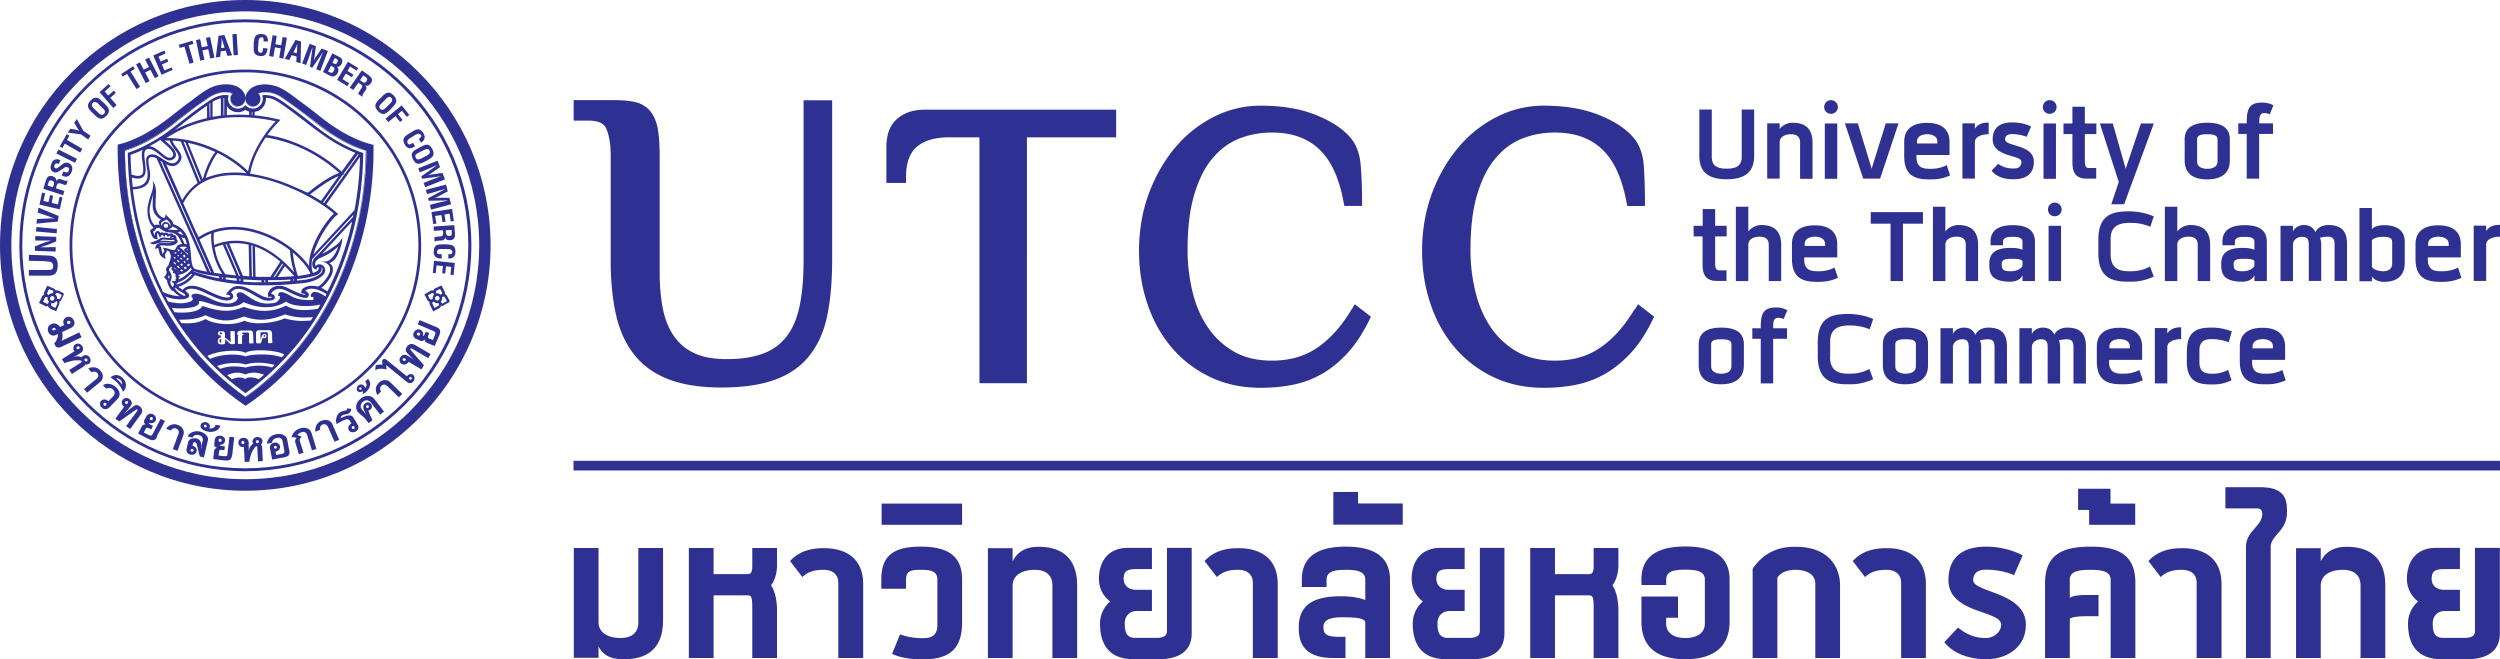
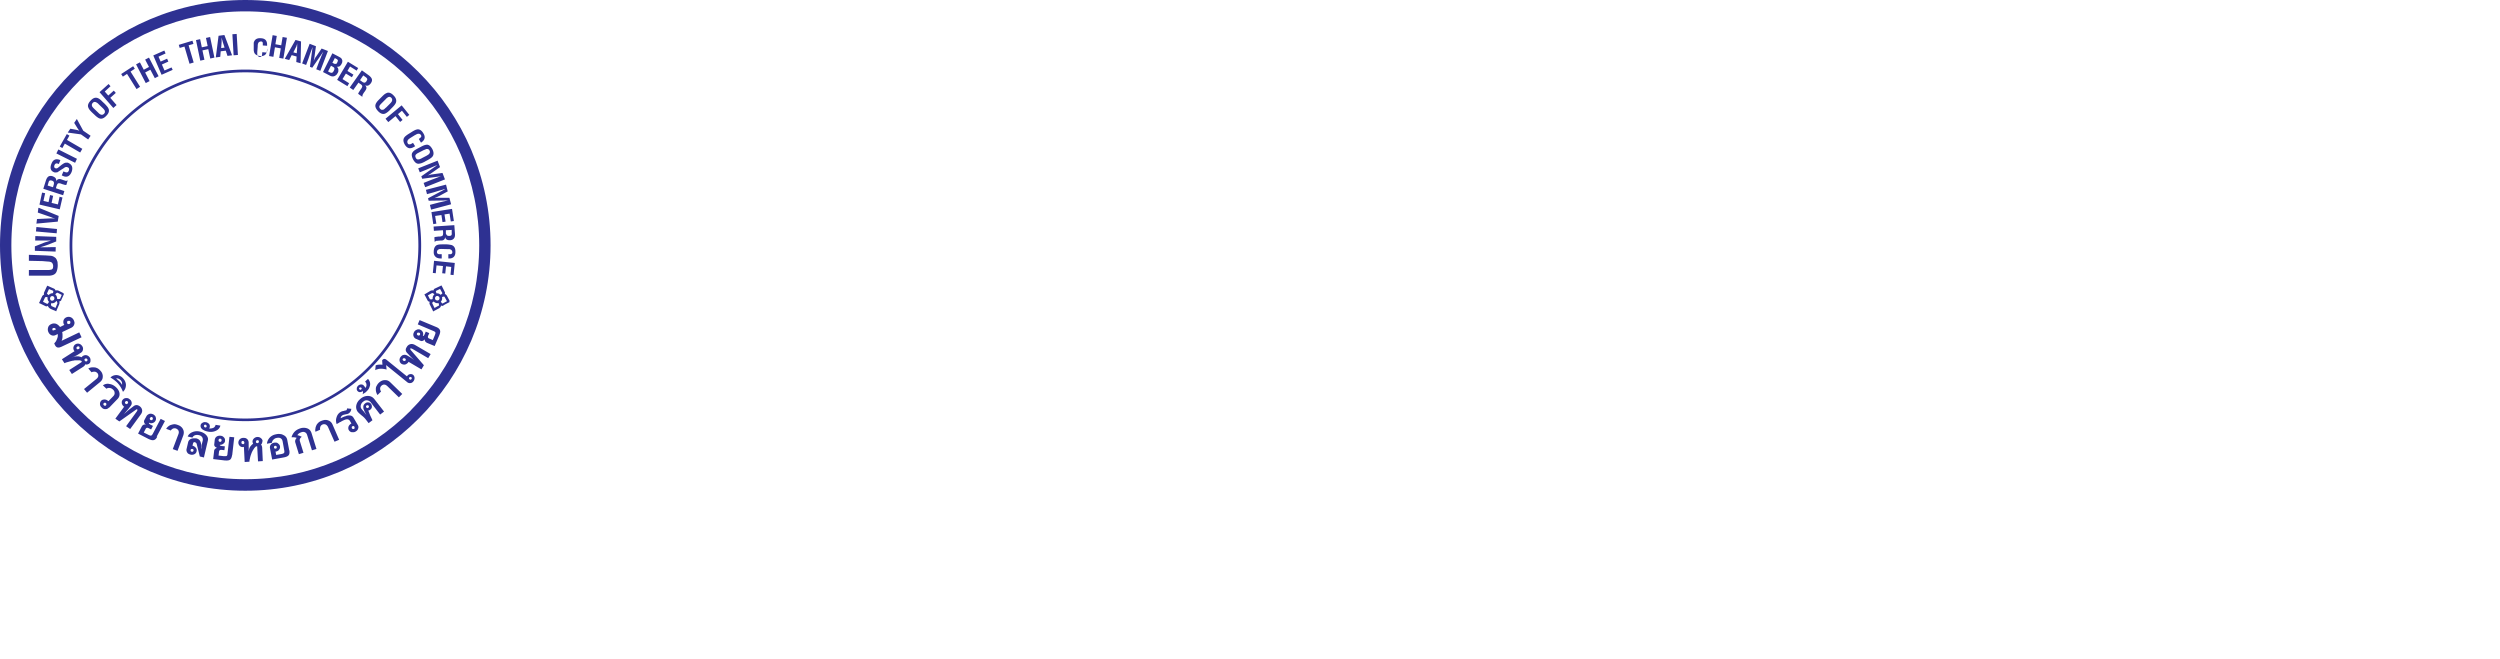
<svg xmlns="http://www.w3.org/2000/svg" id="Layer_2" data-name="Layer 2" viewBox="0 0 162.77 42.92">
  <defs>
    <style>.cls-1{fill:#2e3192;stroke-width:0}</style>
  </defs>
  <g id="Layer_1-2" data-name="Layer 1">
    <path d="M27.25 4.69C24.36 1.79 20.37 0 15.97 0S7.58 1.79 4.69 4.69C1.79 7.58 0 11.58 0 15.97s1.79 8.39 4.69 11.29c2.9 2.89 6.89 4.69 11.28 4.69s8.39-1.79 11.28-4.69c2.9-2.9 4.69-6.89 4.69-11.29s-1.79-8.39-4.69-11.28zm-.51 22.04c-2.76 2.76-6.57 4.47-10.76 4.47s-8.01-1.71-10.77-4.47C2.45 23.98.74 20.17.74 15.97s1.71-8 4.47-10.76S11.78.74 15.97.74s8 1.71 10.76 4.47 4.47 6.57 4.47 10.76-1.71 8-4.47 10.76z" class="cls-1" />
-     <path d="M26.37 5.58c-2.67-2.67-6.35-4.32-10.4-4.32S8.25 2.91 5.58 5.58c-2.67 2.66-4.32 6.34-4.32 10.39s1.65 7.73 4.32 10.39c2.67 2.66 6.34 4.32 10.39 4.32s7.73-1.65 10.4-4.32c2.66-2.66 4.32-6.34 4.32-10.39s-1.66-7.73-4.32-10.4zm-.14 20.65c-2.63 2.63-6.26 4.26-10.26 4.26s-7.63-1.63-10.26-4.26-4.26-6.26-4.26-10.26S3.08 8.34 5.71 5.71s6.26-4.26 10.26-4.26 7.63 1.63 10.26 4.26 4.26 6.26 4.26 10.26-1.63 7.63-4.26 10.26z" class="cls-1" />
-     <path d="M15.97 27.42c-3.04 0-5.91-1.19-8.08-3.36-2.17-2.16-3.36-5.03-3.36-8.08s1.19-5.92 3.36-8.09c2.16-2.17 5.03-3.36 8.08-3.36s5.92 1.19 8.09 3.36 3.36 5.04 3.36 8.09-1.19 5.92-3.36 8.08a11.363 11.363 0 0 1-8.09 3.36zm0-22.71c-3 0-5.83 1.17-7.95 3.31-2.13 2.13-3.31 4.96-3.31 7.96s1.17 5.83 3.31 7.96c2.13 2.13 4.96 3.31 7.95 3.31s5.83-1.17 7.96-3.31c2.13-2.13 3.31-4.96 3.31-7.96s-1.17-5.83-3.31-7.96a11.198 11.198 0 0 0-7.96-3.31zM4.14 19.09l-.36-.18h-.02c-.05-.02-.1 0-.15 0a.155.155 0 0 0-.08-.11c-.02-.01-.03-.02-.04-.02s-.34-.15-.34-.15l-.07-.03-.04.07-.17.37c-.02.05-.01.1 0 .14a.25.25 0 0 0-.13.12l-.16.35-.04.08.07.03.35.17c.05.03.11.02.16-.02.01.06.05.11.11.16s.35.16.35.16l.08.04.03-.08.17-.39c.02-.06.02-.12 0-.17.05-.01.1-.04.13-.08v-.02l.15-.33.03-.07-.07-.04zm-1.06.7-.28-.14.13-.28s.05-.04.08-.03c.03 0 .06 0 .09.02-.02.1.01.21.09.29-.04.08-.09.14-.11.13zm.1-.58h-.01a.55.55 0 0 1-.09-.07c-.01-.02-.03-.03-.02-.04l.13-.28.27.11s0 .02.01.03c0 .03 0 .07-.02.1v.01l-.01.02c-.09 0-.18.03-.25.1zm.11.12c.05-.06.14-.07.2-.02s.07.14.02.21c-.05.06-.14.08-.2.03a.155.155 0 0 1-.02-.21zm.33.72-.26-.12s-.04-.05-.04-.09c0-.03 0-.07.02-.1.11.02.23-.02.3-.11s.06.04.08.06c.02.02.03.03.02.05l-.13.32zm.27-.59s-.11.03-.17 0c0-.11-.03-.21-.11-.28 0 0-.01 0-.01-.01s.04-.06.07-.08c.03-.02.05-.03.08-.03l.27.14-.11.26zm25.39.14-.18-.34a.26.26 0 0 0-.14-.12c.02-.04.02-.09 0-.13l-.18-.36-.04-.07-.07.04-.34.16s-.03.01-.04.02c-.04.03-.06.07-.07.12a.195.195 0 0 0-.15 0h-.02l-.35.21-.07.04.04.07.17.32s0 .01.01.02c.03.04.08.06.13.07-.02.05-.03.11 0 .17l.19.38.03.08.07-.04.34-.18c.06-.05.1-.1.1-.17.06.03.12.04.16 0s.34-.19.34-.19l.07-.04-.04-.07zm-1.29-.12-.13-.25.27-.15s.05 0 .08.02c.02.02.05.04.07.07s0 0-.01.01c-.08.07-.11.18-.1.29-.07.03-.15.04-.17 0zm.55.43-.25.14-.15-.31s0-.03.02-.05c.02-.02.05-.04.08-.06.08.09.2.13.31.1l.03.1c0 .04 0 .07-.03.09zm.03-.38c-.06.05-.15.04-.21-.01a.155.155 0 0 1 .01-.21c.06-.06.15-.05.21.01.05.06.05.15-.01.21zm-.14-.42-.02-.02v-.01c-.01-.04-.02-.07-.03-.1 0-.02 0-.03.01-.04l.26-.13.15.27s0 .02-.02.04c-.03.03-.05.05-.09.07h-.01a.311.311 0 0 0-.26-.09zm.39.65c-.02.01-.07-.04-.12-.12.08-.08.1-.19.08-.3l.09-.03c.04 0 .07 0 .08.03l.15.27-.28.15zM3.96 22.59c-.17.08-.3.04-.38-.12l-.05-.11s.07-.08.1-.12c.03-.04.05-.1.08-.16.02-.06.04-.11.05-.16 0-.05.01-.11 0-.17l-.15.07a.31.31 0 0 1-.25.01.367.367 0 0 1-.2-.19c-.05-.1-.06-.2-.03-.31s.1-.18.21-.23c.05-.02.1-.04.15-.04.05 0 .1 0 .16.02.1.04.18.11.26.21l.28-.14-.03-.03a.363.363 0 0 1-.02-.27c.03-.09.09-.15.18-.19a.36.36 0 0 1 .27-.01c.09.03.16.1.21.19.02.05.04.1.05.15 0 .05 0 .1-.02.14-.03.09-.09.16-.19.21l-.59.28c.01.07.02.12.02.17v.12c0 .09-.02.19-.06.28l1.15-.55.15.32-1.34.63zm-.46-1.08.15-.07s-.05-.07-.09-.08a.17.17 0 0 0-.1 0 .12.12 0 0 0-.05.05v.07c.02.04.05.04.09.02zm1.02-.42s.05-.03.06-.06v-.09c-.02-.03-.04-.05-.06-.05h-.09c-.03.01-.05.04-.06.06v.09c.01.03.04.04.07.06.02 0 .05 0 .09-.01zm1.26 2.6c-.07.04-.15.06-.24.03 0 .03-.01.06-.03.08-.02.02-.05.05-.09.08l-.74.47-.17-.26.75-.48s.02-.01.03-.02l.03-.03v-.04c0-.01-.03-.03-.05-.04-.03 0-.06-.02-.1-.02h-.22c-.05 0-.11 0-.16.02-.06 0-.12.02-.2.04l-.21.06c-.07.02-.13.04-.18.07l-.17-.26.83-.53-.03-.02a.315.315 0 0 1-.05-.23c.02-.08.06-.15.13-.19a.31.31 0 0 1 .23-.04c.09.02.15.07.2.14a.285.285 0 0 1 .06.25.28.28 0 0 1-.14.2l-.25.16s-.09.04-.19.09c-.02.01-.04.02-.07.03-.02.01-.06.02-.1.04l.14-.05c.09-.03.15-.04.18-.04h.08c.03 0 .06 0 .09.01.06.01.12.03.18.05.02-.04.05-.07.09-.09a.31.31 0 0 1 .23-.04c.08.02.15.07.2.14.05.07.06.15.05.24 0 .08-.05.15-.12.19zm-.65-.96s.04-.04.05-.06c0-.02 0-.05-.01-.08-.01-.02-.04-.04-.06-.04-.02 0-.05 0-.08.02s-.04.04-.05.06v.03c0 .01 0 .03.01.04.01.02.04.04.06.04.02 0 .04 0 .08-.02zm.53.78s.04-.04.04-.06c0-.02 0-.04-.02-.07-.02-.02-.04-.04-.06-.04-.02 0-.04 0-.08.01-.02.02-.04.04-.04.06 0 .02 0 .04.02.07.02.02.03.04.06.05.02 0 .05 0 .08-.01zm.01 2.06-.2-.24.81-.66c.07-.06.11-.12.12-.19 0-.03 0-.06-.01-.1a.262.262 0 0 0-.05-.09c-.05-.05-.11-.09-.18-.09-.07 0-.13 0-.2.04l-.21-.25c.07-.04.14-.06.21-.07.07-.01.14 0 .21 0 .07.01.14.04.2.07.06.04.12.09.17.15.06.06.1.13.12.19.02.06.04.13.03.2 0 .14-.06.25-.18.35l-.84.69zm1.42.97c-.06.07-.14.1-.23.1s-.17-.03-.24-.11c-.03-.03-.06-.06-.08-.1a.266.266 0 0 1-.03-.12.3.3 0 0 1 .08-.22c.03-.03.06-.05.09-.06.04-.01.07-.02.12-.02.09 0 .16.03.23.09l.03.02.33-.34s.05-.06.06-.1c.01-.04.02-.07.01-.11 0-.08-.04-.15-.11-.21a.346.346 0 0 0-.21-.1c-.07-.01-.14 0-.21.05l-.23-.22c.06-.04.13-.08.2-.09a.41.41 0 0 1 .22 0c.16.02.3.09.43.21s.21.25.23.39c.02.14-.02.26-.11.36l-.56.58zm-.19-.16s.03-.04.03-.06c0-.02-.01-.05-.03-.07a.09.09 0 0 0-.07-.03c-.02 0-.05.01-.07.03a.09.09 0 0 0-.03.07c0 .02.01.05.04.07.02.02.04.03.07.03.02 0 .04-.01.07-.03zM8 25.5c-.09-.24-.22-.44-.39-.61-.12-.11-.26-.22-.42-.31a.528.528 0 0 1 .6-.11c.07.03.13.07.19.13.13.13.21.28.22.45 0 .17-.05.32-.19.46zm-.05-.46s0-.1-.01-.15c-.01-.03-.03-.06-.04-.08-.02-.03-.03-.05-.06-.07a.42.42 0 0 0-.14-.09.17.17 0 0 0-.14 0 .7.7 0 0 1 .1.08c.03.03.06.05.09.08.08.08.15.16.19.24zm.52 2.89-.26-.18.69-.95c.05-.07.06-.12.03-.15-.01-.01-.05 0-.1.04l-1.06.75-.26-.18.58-.79h-.03a.393.393 0 0 1-.13-.21c-.01-.08 0-.16.05-.22.05-.07.12-.11.2-.12.09-.01.17 0 .24.06.04.03.08.06.1.09.02.03.04.07.05.12.02.08 0 .16-.06.24l-.13.17s-.11.13-.24.28c-.01.02-.03.03-.04.05l-.06.06.17-.15c.12-.11.19-.17.22-.19l.29-.22c.12-.08.24-.07.36.01.09.06.15.14.17.24.02.09 0 .19-.08.3l-.7.96zm-.15-1.66s.02-.05.02-.07c0-.02-.01-.05-.04-.07-.02-.02-.05-.02-.07-.02-.02 0-.05.02-.07.04-.02.03-.03.05-.02.08 0 0 0 .02.01.03 0 .01.02.02.03.03.02.02.05.02.07.02.02 0 .04-.02.07-.05zm1.92 2.16c-.06.12-.13.2-.22.22-.08.03-.2 0-.35-.07l-.68-.35.24-.46c.03-.06.08-.1.13-.12a.17.17 0 0 1 .14 0c-.02-.02-.04-.04-.06-.05-.02-.02-.03-.04-.04-.06a.212.212 0 0 1 0-.19l.13-.24c.04-.08.11-.13.19-.16s.17-.01.26.03c.04.02.07.05.1.08s.05.06.06.11c.03.08.02.16-.02.23s-.1.12-.18.14a.29.29 0 0 1-.24-.02c-.02.04.01.08.1.13l.16.08-.12.23-.16-.08c-.09-.05-.16-.03-.2.05l-.12.23.3.15c.08.04.13.06.17.05.04 0 .07-.04.11-.1l.52-.99.28.14-.54 1.02zm-.3-1.13s.02-.05.01-.08c0-.02-.02-.04-.05-.06-.03-.01-.05-.02-.07 0-.02 0-.04.03-.06.05-.02.03-.02.05-.01.08 0 .02.02.04.05.06.02.01.05.01.08 0 .02 0 .04-.03.06-.05zm1.61 2.05-.3-.11.37-.98c.03-.08.03-.16 0-.22a.156.156 0 0 0-.06-.08l-.09-.06a.34.34 0 0 0-.2 0c-.06.03-.11.07-.15.13l-.3-.11c.04-.07.09-.12.14-.16a.49.49 0 0 1 .19-.1c.07-.02.14-.04.21-.04.07 0 .14.02.22.05.08.03.15.06.2.11.05.04.1.09.13.16.07.12.07.25.03.39l-.38 1.02zm1.75.44-.29-.07-.21-.84s-.05-.08-.12-.09c-.05-.01-.09.01-.11.08l-.04.15h.03s.08.04.11.06c.03.02.06.05.09.09.05.06.06.14.04.22-.02.08-.06.14-.14.18a.36.36 0 0 1-.25.03c-.05-.01-.09-.03-.13-.05a.196.196 0 0 1-.09-.09.286.286 0 0 1-.04-.24l.1-.43c.02-.08.07-.15.14-.19.07-.04.15-.06.24-.06h.14c.17.04.26.13.3.27l.04.16v.28s.01-.06.02-.09v-.08c0-.02 0-.05.01-.11 0-.05.01-.08.01-.09l.05-.19a.31.31 0 0 0-.04-.23.33.33 0 0 0-.22-.13.43.43 0 0 0-.25.01c-.07.03-.13.08-.16.15l-.31-.07c.06-.14.17-.23.32-.29.15-.06.31-.07.48-.03.17.04.31.12.41.23.05.06.08.11.1.17.02.06.02.13 0 .2l-.25 1.07zm-.7-.44v-.07c-.01-.02-.04-.04-.07-.05-.03 0-.05 0-.08.01-.02 0-.03.03-.04.06 0 .03 0 .05.01.07 0 .02.03.03.06.04h.07c.02-.01.04-.03.05-.06zm1.75-1.64c-.04.16-.14.27-.3.34a.8.8 0 0 1-.51.05.897.897 0 0 1-.37-.15c-.09-.08-.12-.16-.11-.25.01-.08.05-.13.12-.17.06-.04.14-.06.22-.04.05 0 .09.02.12.04s.06.04.09.07c.04.05.06.12.05.19 0 .02 0 .04-.02.06 0 .01-.02.03-.03.04.1.02.19 0 .27-.03.08-.03.13-.1.16-.2l.31.05zm-.9.04s0-.04-.01-.06c-.01-.02-.03-.03-.06-.04-.02 0-.04 0-.06.01-.02.01-.03.03-.04.06 0 .02 0 .04.02.07.01.02.03.03.06.04.02 0 .04 0 .06-.01.02-.01.03-.03.04-.06zm1.66 1.89c-.02.13-.06.23-.12.28-.07.06-.18.07-.35.06l-.76-.09.06-.51c0-.07.03-.12.07-.16a.31.31 0 0 1 .13-.06c-.03 0-.05-.02-.07-.03-.02-.01-.04-.03-.06-.04a.183.183 0 0 1-.06-.17l.03-.27c.01-.09.05-.17.12-.22.07-.05.16-.07.26-.06.04 0 .09.02.12.03.04.02.07.05.1.08.06.06.08.14.07.22 0 .08-.04.14-.11.19a.33.33 0 0 1-.23.07c0 .04.04.07.14.08l.19.02-.03.25-.18-.02c-.1-.01-.16.03-.17.12l-.03.25.34.04c.09 0 .15 0 .18-.01.03-.02.06-.06.06-.14l.13-1.11.31.03-.13 1.15zm-.68-.96s0-.05-.02-.08c-.01-.02-.04-.03-.07-.04-.03 0-.05 0-.07.02-.02.01-.03.04-.04.07 0 .03 0 .06.02.08.01.01.03.03.07.04.02 0 .05 0 .07-.02.02-.01.03-.04.04-.07zm2.65.06c0 .08-.03.16-.09.22.03.02.04.04.06.07 0 .03.02.07.02.12l.04.87-.31.02-.05-.88v-.08c0-.01-.02-.02-.04-.02s-.04 0-.06.02l-.07.07c-.01.01-.03.04-.05.07-.01.02-.04.06-.07.11-.02.04-.05.09-.07.14-.02.05-.04.11-.07.19-.02.07-.04.14-.05.21a.68.68 0 0 0-.03.19l-.31.02-.05-.98h-.03c-.09.02-.16 0-.23-.06a.299.299 0 0 1-.1-.21c0-.08.02-.15.08-.22.06-.06.14-.1.23-.1.05 0 .1 0 .14.01.04.01.08.03.11.06.07.05.1.13.11.22v.29s.01.1 0 .21v.07c0 .02 0 .06-.02.1l.03-.14c.02-.1.04-.15.05-.18.01-.02.03-.04.04-.07.02-.02.04-.05.06-.07a.71.71 0 0 1 .13-.12c-.02-.04-.03-.08-.04-.12 0-.08.02-.15.09-.22a.35.35 0 0 1 .23-.1c.09 0 .16.02.23.08.07.05.1.12.11.2zm-1.17.07s-.01-.05-.03-.07a.09.09 0 0 0-.07-.03.09.09 0 0 0-.07.03c-.02.02-.02.05-.02.08s.01.06.03.07c0 0 .02.01.03.02.01 0 .03 0 .04.01.03 0 .05-.01.07-.03.01-.01.02-.04.02-.08zm.95-.06s-.01-.05-.03-.07c-.01-.01-.04-.02-.07-.02a.09.09 0 0 0-.07.03c-.01.01-.02.04-.03.07 0 .03.01.05.03.07.01.01.04.02.07.02.03 0 .05 0 .07-.03.02-.02.02-.04.03-.07zm1.98.57c.02.14.01.24-.04.31s-.15.12-.31.15l-.77.14-.14-.73a.29.29 0 0 1 .05-.24c.05-.07.13-.11.23-.13.04 0 .09-.01.13 0 .04 0 .08.02.11.05.07.05.12.11.13.19.01.08 0 .15-.06.22-.04.06-.11.1-.2.12h-.03l.04.22.35-.06c.08-.02.14-.04.16-.07.03-.03.03-.08.02-.15l-.11-.61s-.02-.08-.04-.11a.304.304 0 0 0-.08-.08c-.06-.04-.15-.05-.25-.03-.09.01-.16.05-.22.11-.06.05-.09.12-.11.21l-.32.06a.682.682 0 0 1 .37-.54c.07-.04.15-.06.25-.08.09-.02.17-.02.24-.01.07 0 .15.03.22.07.13.06.21.16.24.3l.13.69zm-.82-.22s-.02-.05-.04-.06c-.02-.01-.04-.02-.07-.01-.03 0-.05.02-.06.04-.01.01-.01.04-.01.07 0 .02.02.05.04.06.01.01.04.01.07.01.03 0 .05-.02.06-.04.01-.02.01-.04.01-.07zm2.59.13-.3.09-.31-.99c-.03-.09-.07-.15-.14-.18a.202.202 0 0 0-.11-.03c-.04 0-.08 0-.12.02-.07.02-.12.05-.17.08a.4.4 0 0 0-.1.12c.06 0 .11.02.16.04.04.02.09.04.13.06-.12.08-.16.18-.12.3l.23.74-.3.09-.23-.75a.248.248 0 0 1 0-.17c.02-.06.05-.1.09-.14a.69.69 0 0 0-.2-.04h-.14c.04-.14.1-.25.19-.35.1-.11.23-.18.38-.23a.69.69 0 0 1 .45 0c.14.05.23.15.28.3l.32 1.03zm1.46-.59-.29.12-.42-.95a.363.363 0 0 0-.15-.17c-.03-.01-.06-.02-.1-.02-.04 0-.07 0-.11.02-.07.03-.12.08-.14.14-.02.06-.03.13-.02.2l-.3.13a.41.41 0 0 1 0-.22c0-.06.03-.13.06-.2s.08-.12.13-.17c.05-.05.12-.09.2-.12.08-.03.15-.05.22-.06.07 0 .14 0 .21.03.13.04.23.13.29.27l.43.99zm.8-2.03c0 .14-.07.25-.19.32-.03.02-.1.03-.23.06a.37.37 0 0 0-.15.05c-.04.02-.07.05-.09.09-.02.04-.03.07-.03.1.06-.03.12-.06.17-.08.03-.01.06-.03.11-.04.03 0 .05-.02.08-.03.06-.02.12-.03.17-.03.05 0 .09 0 .13.01.08.02.14.07.19.16l.26.44c.05.08.06.16.03.24-.02.08-.08.15-.17.2-.04.02-.08.04-.12.04h-.13a.271.271 0 0 1-.19-.14c-.04-.06-.04-.14-.02-.22.03-.08.08-.14.16-.19l.03-.02-.12-.2s-.07-.07-.14-.07c-.06 0-.12.01-.19.04s-.14.06-.22.11l-.05.03h-.02l-.11.07-.11.06a.634.634 0 0 1-.01-.43c.05-.17.14-.29.29-.37.04-.02.09-.04.15-.05.03 0 .06-.01.07-.02.01 0 .05-.01.11-.02.01 0 .02-.01.03-.02 0 0 .01-.02.02-.03 0-.01.01-.02.01-.02 0-.02 0-.04.01-.06l.28.03zm.21 1.18s-.03-.04-.05-.05c-.02 0-.05 0-.08.01-.02.01-.04.03-.05.06 0 .02 0 .04.01.07.01.02.03.04.06.05h.07c.03-.01.04-.03.05-.06 0-.02 0-.04-.01-.07zM25 26.8l-.25.19-.61-.79a.341.341 0 0 0-.21-.13c-.1-.02-.19 0-.28.08-.09.06-.14.15-.16.24-.02.09 0 .17.05.24l.06.07s.03.03.04.05l.06.06.06.08.1.13-.13-.24s-.01-.03-.02-.05c0-.02-.02-.03-.02-.05-.01-.03-.02-.05-.03-.07v-.04c-.02-.13.01-.23.12-.31.06-.05.13-.07.2-.06.07 0 .13.04.18.1.04.06.06.12.05.2 0 .07-.05.13-.11.18l-.05.03-.07.02.12.31.15.32-.25.19-.17-.22s-.07-.09-.11-.13c-.04-.04-.09-.09-.16-.14-.12-.1-.21-.18-.27-.25a.527.527 0 0 1-.09-.43c.02-.08.05-.16.1-.23.05-.08.12-.14.2-.21.16-.12.32-.17.49-.16.16.01.28.08.38.2l.63.81zm-.99-.38s-.04-.03-.06-.04c-.02 0-.05 0-.08.02s-.04.04-.04.06c0 .02 0 .05.02.07.02.02.04.03.06.04.02 0 .04 0 .07-.02.02-.02.04-.04.04-.06 0-.02 0-.05-.02-.07zm-.05-1.75c.12.13.16.27.13.43-.02.07-.04.14-.08.21-.04.07-.1.13-.17.2-.03.03-.07.06-.11.08-.04.03-.08.05-.13.08a.26.26 0 0 0 .02-.21c-.05.04-.11.07-.18.07-.04 0-.07 0-.09-.02-.03-.01-.05-.03-.07-.05a.195.195 0 0 1-.05-.17c0-.07.04-.13.09-.18.06-.05.13-.08.2-.08s.13.03.17.08c.02.03.04.05.06.07.01.02.03.05.04.08.05-.07.08-.14.07-.21 0-.08-.04-.15-.09-.21l.2-.18zm-.44.57s-.07-.04-.11 0c-.04.04-.04.07 0 .11.03.04.07.04.11 0 .04-.04.04-.07 0-.11zm2.67.41-.22.22-.75-.73c-.07-.06-.13-.1-.2-.1-.03 0-.07 0-.1.02-.03.01-.06.03-.09.06a.25.25 0 0 0-.08.18c0 .07.02.13.06.19l-.23.23a.722.722 0 0 1-.09-.2c-.02-.07-.02-.13-.02-.21 0-.07.02-.14.06-.2a.678.678 0 0 1 .31-.31c.06-.03.13-.05.2-.05.14-.01.26.03.37.14l.78.76zm.7-1.25c.06.05.09.11.1.19a.35.35 0 0 1-.15.31.21.21 0 0 1-.11.04.26.26 0 0 1-.22-.06l-1.37-1.11.03.29c-.15-.04-.29-.06-.42-.05-.06 0-.11.01-.16.03-.05.01-.11.03-.16.06l.03-.31c.07-.03.16-.05.26-.05.06 0 .12 0 .18.01l-.02-.29c.08-.11.18-.12.29-.03l1.32 1.07.02-.02s.05-.06.08-.08c.03-.02.06-.03.11-.04.07-.01.14 0 .2.05zm-.12.16s-.04-.02-.06-.02c-.02 0-.04.01-.06.04-.02.02-.02.04-.02.06 0 .02.02.04.04.06.02.02.04.02.06.02.02 0 .04-.01.06-.04.02-.02.02-.04.02-.07 0-.02-.02-.04-.04-.06zm1.27-1.51-.16.27-1.02-.6c-.08-.04-.13-.05-.15-.02 0 .02 0 .05.04.1l.85.98-.16.27-.85-.5v.03c-.05.07-.12.12-.2.15-.08.02-.16 0-.23-.03a.278.278 0 0 1-.14-.19c-.02-.09 0-.17.04-.24a.45.45 0 0 1 .09-.1c.03-.03.07-.05.12-.06.08-.02.16-.01.25.04l.19.11s.14.09.3.22c.02.01.03.02.05.04.02.01.04.03.06.06l-.17-.15c-.12-.11-.19-.18-.21-.2l-.25-.27c-.09-.11-.1-.23-.01-.36.05-.1.13-.16.23-.19.09-.03.2-.01.31.05l1.03.6zm-1.67.29s-.05-.02-.07-.02c-.02 0-.05.02-.07.04-.02.02-.02.05-.01.07 0 .02.03.04.05.06.03.02.05.02.08.01 0 0 .02 0 .03-.01.01 0 .02-.02.03-.03.01-.02.02-.05 0-.07 0-.02-.02-.04-.05-.06zm2.03-2.05c.13.05.21.12.24.2.04.08.02.19-.04.34l-.3.7-.48-.2a.327.327 0 0 1-.14-.11c-.02-.04-.03-.09-.02-.14-.02.03-.03.05-.05.06-.02.02-.04.03-.06.04-.06.03-.12.04-.19 0l-.25-.11a.278.278 0 0 1-.18-.17.301.301 0 0 1 .02-.26c.02-.04.04-.08.07-.1.03-.03.06-.05.11-.07.08-.04.16-.04.24 0 .07.03.12.08.16.16.03.08.03.16 0 .24.04.02.08-.02.12-.11l.07-.17.23.1-.07.16c-.04.09-.02.16.06.19l.24.1.13-.31c.03-.08.05-.14.04-.17 0-.04-.05-.07-.11-.1l-1.04-.44.12-.28 1.08.45zm-1.12.37s-.05-.01-.08 0c-.02 0-.04.03-.05.05-.01.03-.01.05 0 .07.01.02.03.04.06.06.03.01.06.01.08 0 .02 0 .04-.02.06-.05v-.08c0-.02-.03-.04-.06-.05zM3.66 15.42v.3l-.5.2c-.16.06-.34.12-.55.18H3l.38-.01h.25l-.01.29-1.35-.05v-.29l.51-.2c.06-.03.14-.06.25-.09.02 0 .06-.02.13-.04.03 0 .08-.03.17-.05H2.29l.01-.29 1.35.05zm.05-.52-.02.29-1.35-.12.03-.29 1.35.13zm-1.18-1.37 1.29.53-.06.37-1.39.13.04-.3.88-.04h.34-.05l-.06-.02s-.05 0-.06-.01c-.01 0-.03 0-.06-.02l-.1-.04-.84-.29.04-.3zm1.54-.68-.18.78-1.32-.31.17-.78.2.04-.11.5.33.08.1-.46.2.05-.1.46.41.1.11-.5.19.05zm.34-1.11-.09.3h-.05c-.02 0-.04 0-.07-.01l-.14-.04-.08-.03a.451.451 0 0 0-.13-.03c-.05 0-.08.01-.1.04-.02.03-.04.06-.05.09l-.03.09-.02.06v.05l.54.18-.08.27-1.29-.42.16-.51c.04-.13.09-.22.15-.27.07-.06.17-.07.28-.04.08.03.14.06.19.11.05.05.07.13.06.22.03-.07.08-.11.13-.13.05-.02.11-.02.17 0 .04.01.09.03.15.05.06.02.1.03.12.04.03.01.07.02.09.01.03 0 .04-.01.06-.02h.02zm-1.03.02c-.07-.02-.12-.02-.15 0s-.06.06-.07.12l-.06.2.35.11.06-.21s.01-.09-.01-.13c-.02-.04-.06-.07-.12-.09zm1.09-1.14c.11.05.19.13.22.23s.02.22-.03.35c-.06.14-.14.24-.24.28-.09.04-.2.03-.31-.02l-.09-.04.11-.26.07.03c.07.03.13.04.17.03.04 0 .08-.04.11-.11.04-.11.02-.18-.08-.22-.07-.03-.14-.02-.21.03-.08.06-.16.1-.23.15-.08.05-.15.1-.23.15-.04 0-.08.01-.11.01-.04 0-.07 0-.11-.02-.22-.09-.27-.28-.16-.55.07-.18.17-.27.31-.29.07 0 .16 0 .27.06l-.1.25c-.09-.04-.15-.05-.19-.03-.04.01-.07.05-.09.1-.01.02-.02.04-.02.06v.06c0 .03.03.06.07.08.04.02.08.02.13 0 .01 0 .05-.03.11-.08l.16-.13c.07-.05.13-.09.17-.11.05-.03.11-.04.15-.04h.07c.03 0 .05.01.08.03zm.54-.28-.12.26-1.22-.61.13-.26 1.21.61zm-.49-1.51-.16.28 1 .58-.14.24-1-.58-.16.29-.17-.1.46-.81.17.1zM5 7.74l.42.77.48.33-.16.24-.47-.33-.86-.12.17-.25.38.07.12.03.09.04s-.03-.03-.04-.05c-.01-.02-.03-.04-.05-.07l-.07-.11L4.83 8 5 7.75zm1.8-1c.08.08.14.15.19.21.05.06.07.11.09.16.04.14-.01.28-.16.43-.14.15-.28.21-.41.18a.477.477 0 0 1-.16-.08c-.06-.04-.13-.1-.21-.18L6 7.33c-.08-.08-.14-.14-.18-.2a.477.477 0 0 1-.08-.16c-.04-.13.02-.27.16-.42.14-.15.27-.21.41-.18.1.02.22.1.36.25l.14.13zm-.12.29-.25-.24a.501.501 0 0 0-.17-.13c-.08-.04-.16-.03-.22.04-.06.06-.07.13-.05.2 0 .02.02.04.04.07.02.03.05.06.07.08l.04.04.27.26c.06.06.11.1.16.11.07.03.14.01.2-.05.03-.03.05-.06.06-.1 0-.03 0-.07-.01-.11a.688.688 0 0 0-.13-.16zm.52-1.42-.38.35.23.26.36-.32.13.15-.36.32.41.47-.21.19L6.48 6l.59-.53.13.15zm1.57-1.13-.27.18.62.99-.23.15-.62-.99-.27.18-.11-.17.78-.51.11.17zm1.56.48-.25.13-.29-.55-.34.18.29.56-.25.13-.63-1.22.25-.13.25.48.34-.18-.25-.48.25-.13.63 1.22zm.91-.41-.72.32-.54-1.26.72-.32.08.19-.46.21.14.32.42-.19.08.19-.42.19.17.39.46-.2.08.18zm1.35-1.69-.31.09.33 1.12-.27.08-.33-1.12-.31.09-.06-.2.89-.27.06.19zm1.37.89-.27.06-.13-.61-.38.08.13.61-.27.06-.28-1.34.27-.06.11.53.38-.08-.11-.53.27-.06.28 1.34zm1.15-.15-.3.04-.11-.34-.33.04-.03.36-.29.04.18-1.41.38-.05.5 1.32zm-.49-.5-.12-.38s-.01-.03-.01-.05c0-.01-.01-.03-.02-.05l-.02-.09-.02-.09v.29l-.03.4.23-.03zm.87.48-.28.02-.08-1.37.28-.02.08 1.37zm1.92-.43v.08a.63.63 0 0 1-.12.31c-.07.08-.19.12-.33.11-.21-.02-.34-.09-.4-.21a.604.604 0 0 1-.04-.18v-.47c.02-.11.03-.2.05-.27a.4.4 0 0 1 .07-.16c.08-.11.22-.16.42-.14.25.02.37.15.38.39v.1l-.28-.02v-.16c-.01-.07-.05-.1-.11-.1-.08 0-.14.03-.18.09-.01.03-.02.05-.03.08 0 .03-.01.07-.01.11v.04l-.03.38c0 .09 0 .15.01.19.03.07.08.11.16.12.07 0 .11-.03.14-.11 0-.01 0-.04.01-.08 0-.04 0-.08.01-.12l.28.02zm1.05.67-.28-.05.1-.62-.38-.07-.1.62-.28-.05.23-1.36.27.05-.09.54.38.07.09-.54.28.05-.23 1.35zm1.12.3-.29-.08.02-.36-.32-.09-.16.32-.29-.08.7-1.23.36.1-.03 1.42zm-.26-.64.03-.4v-.2l.03-.09c0 .01-.01.02-.02.04 0 .02-.01.04-.02.05 0 .01 0 .02-.01.03-.01.03-.02.05-.02.06 0 .01 0 .02-.01.04 0 .01-.01.03-.02.04l-.18.36.23.06zm1.53 1.13-.26-.1.15-.4s.03-.08.06-.15c.03-.06.04-.11.06-.14.05-.13.09-.24.14-.34.02-.05.04-.09.06-.13l-.73 1.06-.15-.06.17-1.28s-.03.06-.06.16c-.04.1-.06.17-.08.21l-.13.39-.15.4-.26-.1.49-1.28.41.16-.09.65s0 .04-.01.06c0 .03 0 .05-.01.06 0 .06-.02.13-.04.2l.07-.15s.03-.06.04-.07c0-.01.02-.04.04-.06l.37-.54.41.16-.49 1.28zm1.14.13-.02.03s0 .02-.01.02c0 0 0 .02-.01.02 0 .02-.03.04-.05.06-.12.12-.27.14-.43.05l-.44-.23.61-1.22.4.21c.07.04.13.07.16.1.04.03.06.08.08.13.01.05.01.09 0 .13 0 .04-.02.08-.05.13-.01.03-.03.06-.05.08l-.06.06c-.05.03-.11.04-.19.04.06.05.09.1.1.17v.11c0 .04-.02.08-.04.12zm-.26-.13c.04-.07.05-.12.04-.16 0-.04-.05-.08-.13-.12l-.09-.05-.19.37.05.03.06.03s.07.03.1.03.06 0 .09-.03c.03-.02.05-.06.07-.1zm.24-.56s.03-.09.03-.12c-.01-.03-.04-.06-.09-.09l-.11-.06-.16.31.05.02.03.02s.06.03.08.03h.08c.01 0 .03-.02.05-.04l.04-.08zm.65 1.56-.67-.41.7-1.18.67.41-.1.17-.43-.27-.17.29.39.24-.1.17-.39-.24-.22.36.43.27-.1.17zm.95.68-.25-.18s0-.03.02-.05c0-.02.02-.04.03-.06l.08-.13.05-.07c.04-.05.06-.09.07-.12.02-.04.02-.08 0-.11s-.04-.05-.06-.07l-.08-.05-.05-.04-.04-.03-.34.48-.23-.16.79-1.12.43.31c.11.08.18.16.21.23.04.09.02.19-.05.29a.45.45 0 0 1-.16.15c-.06.03-.14.03-.22-.01.06.06.08.11.09.16 0 .06-.02.11-.06.17-.02.03-.05.08-.09.13-.04.05-.06.09-.07.11-.02.03-.03.06-.04.08v.08zm.29-1.01c.04-.06.06-.11.05-.14a.27.27 0 0 0-.09-.11l-.17-.12-.21.31.18.13s.08.04.12.03c.04 0 .08-.04.12-.09zm1.54 1.87c-.08.08-.15.14-.21.18-.06.04-.11.07-.16.08-.13.03-.27-.02-.42-.18-.14-.15-.2-.29-.16-.42.01-.05.04-.1.08-.16s.11-.13.19-.21l.14-.14c.08-.08.14-.14.2-.18.06-.04.11-.06.16-.08.13-.03.27.03.41.18.14.14.19.28.16.42-.02.1-.11.22-.25.36l-.14.14zm-.28-.13.25-.25c.07-.07.12-.13.14-.17.04-.09.03-.16-.03-.23-.06-.06-.12-.08-.19-.05-.02 0-.04.02-.07.04a.27.27 0 0 0-.08.07l-.04.04-.27.27c-.06.06-.1.11-.12.15-.03.07-.01.14.05.2.03.03.06.05.09.06.03 0 .07 0 .11-.01.04-.01.09-.06.16-.13zm1.37.59-.32-.4-.26.22.3.38-.16.13-.3-.38-.47.39-.18-.22 1.05-.87.5.62-.16.13zm.54 1.91-.07.04c-.11.07-.22.1-.31.09-.11-.02-.2-.09-.28-.21-.11-.18-.13-.33-.07-.45a.47.47 0 0 1 .12-.14c.06-.05.13-.1.23-.16l.16-.1c.09-.06.17-.1.23-.13.06-.02.12-.04.17-.04.13 0 .26.09.36.27.13.21.1.39-.08.54l-.04.03-.04.03-.14-.24s.06-.05.07-.06c0 0 .03-.02.05-.04.05-.05.05-.1.02-.15-.04-.07-.1-.1-.18-.09-.03 0-.06.01-.08.02-.03.01-.06.03-.1.05l-.04.02-.32.2c-.07.05-.12.09-.14.13-.04.07-.04.14 0 .21.03.06.09.07.17.05.01 0 .04-.02.07-.03.03-.02.07-.04.1-.06l.15.24zm.64 1c-.1.05-.18.09-.25.11-.07.02-.13.03-.18.03-.14 0-.25-.11-.35-.29-.09-.19-.11-.34-.03-.45.03-.04.07-.09.13-.13.06-.04.14-.09.24-.14l.17-.09c.09-.05.18-.09.24-.11.07-.02.13-.03.17-.03.13.01.24.11.34.29.09.18.1.33.03.45-.05.09-.17.17-.35.27l-.17.09zm-.23-.21.31-.16c.09-.05.15-.09.18-.12.06-.07.08-.14.04-.22-.04-.08-.09-.11-.17-.11-.02 0-.05 0-.08.02-.03.01-.07.03-.1.04l-.05.02-.33.17a.61.61 0 0 0-.16.11c-.05.06-.05.13-.01.21.02.04.04.07.07.09.03.02.06.02.11.02.04 0 .11-.03.2-.07zm.24 1.87-.1-.27.4-.16s.08-.03.15-.06c.07-.02.11-.04.14-.05.13-.05.24-.09.34-.13.05-.02.09-.03.14-.04l-1.26.17-.06-.16 1.04-.73s-.07.02-.16.06c-.1.04-.17.07-.21.09l-.37.16-.4.16-.1-.26 1.26-.5.16.42-.53.37s-.03.02-.05.03c-.02.02-.04.03-.05.04-.05.03-.11.07-.17.1l.16-.04s.06-.02.08-.02c.01 0 .04 0 .08-.01l.64-.09.16.42-1.26.5zm.38 1.44-.07-.28.41-.11s.09-.02.15-.04c.06-.01.11-.03.14-.03.13-.03.25-.06.35-.08.05-.01.1-.02.14-.03l-1.27.02-.04-.16 1.12-.6s-.07 0-.17.04c-.1.03-.17.05-.22.06l-.39.12-.41.11-.07-.28 1.31-.34.11.44-.57.31s-.04.01-.05.02l-.06.03c-.06.03-.12.05-.18.08l.16-.02h.81l.11.42-1.31.35zm.15.98-.12-.79 1.34-.21.12.79-.2.03-.08-.51-.33.05.07.47-.2.03-.07-.46-.41.06.08.5-.19.03zm.09 1.16-.02-.31s.03-.01.05-.02c.02 0 .04-.01.07-.01l.15-.02h.08c.06 0 .11-.02.13-.03.04-.01.07-.04.08-.08 0-.04.01-.07.01-.1v-.09l-.01-.06v-.05l-.59.04-.02-.28 1.35-.09.04.53c.01.14 0 .24-.05.31-.05.08-.13.13-.25.14-.09 0-.16 0-.21-.03-.07-.03-.11-.09-.13-.18 0 .08-.03.14-.07.17-.04.04-.1.06-.16.06-.04 0-.1 0-.16.01-.06 0-.11.01-.13.01-.04 0-.06 0-.09.02-.02.01-.04.03-.05.04h-.02zm.95-.4c.07 0 .12-.02.14-.05.02-.03.03-.07.02-.14v-.2l-.38.02v.22s.04.08.07.11c.03.03.08.04.15.04zm-.5 1.47h-.08c-.13-.01-.24-.04-.31-.11-.08-.07-.13-.18-.12-.33 0-.21.07-.35.18-.42.04-.02.1-.04.17-.05.08-.01.17-.01.28-.01h.19c.11 0 .2.02.27.03.07.01.12.03.16.06.11.07.17.21.16.42 0 .25-.13.39-.36.41h-.1v-.28h.16c.06-.02.1-.06.1-.12 0-.08-.03-.14-.1-.18-.03-.01-.05-.02-.08-.03h-.15l-.37-.01c-.09 0-.15 0-.19.03-.07.03-.11.09-.11.18 0 .07.04.11.12.13h.19v.29zm-.57.94.08-.79 1.35.14-.08.79-.2-.02.05-.51-.34-.04-.05.47-.2-.02.05-.47-.42-.04-.05.51-.2-.02zm-24.43-.64c0-.1-.03-.14-.03-.14a.49.49 0 0 0-.1-.19l-.01-.01-.01-.01s-.01 0-.02-.01c-.14-.12-.31-.12-.31-.12l-.29-.02-1.1-.04v.39l.89.02.35.03c.09 0 .16.02.21.04.1.05.12.16.13.22v.07s-.01.07-.01.08c-.01.04-.04.09-.1.11-.04.01-.09.02-.17.03h-1.3v.37h1.26c.22 0 .37-.05.46-.14a.36.36 0 0 0 .08-.12s.11-.24.07-.55z" class="cls-1" />
-     <path d="M23.04 9.73c-.58-.25-1.13-.55-1.65-.9-.56-.37-1.08-.8-1.61-1.21-.35-.27-.7-.53-1.05-.78-.38-.27-.74-.56-1.21-.63-.16-.03-.31-.03-.45 0 .02.07.04.14.04.22 0 .35-.29.64-.64.64-.19 0-.37-.09-.49-.23a.638.638 0 0 1-1.13-.41c0-.08.02-.15.04-.22-.14-.03-.3-.03-.46 0-.47.08-.83.37-1.21.63-.36.25-.71.51-1.05.78-.53.41-1.05.84-1.61 1.21-.53.35-1.08.65-1.65.9-.2.08-.4.16-.59.22v.07c.02 1.53.2 3.06.54 4.54.35 1.52.87 3 1.55 4.39a18.54 18.54 0 0 0 2.45 3.76c.91 1.08 1.96 2.05 3.12 2.89 1.17-.84 2.22-1.82 3.13-2.89a.12.12 0 0 1 .05-.05c.95-1.14 1.75-2.38 2.4-3.7.68-1.39 1.2-2.87 1.55-4.39.34-1.5.52-3.05.54-4.61-.2-.06-.39-.14-.59-.22zm.32.32-2.26 3.17s-.05-.03-.07-.04l1.28-1.8.11-.02-.05-.05.93-1.27s.05.02.07.02zm-1.94 7.24c.06.07.08.2.07.29 0 .11-.06.23-.12.35-.17.32-.48.64-.67.73-.23-.06-.44-.06-.61-.03-.26.05-.55.2-.45.48.08 0 .16 0 .23.06s.02.02.03.03c-.08 0-.21-.03-.39-.1-.21-.08-.49-.2-.82-.37-.32-.16-.7-.18-1 .03-.09.07-.16.15-.2.24-.04.08-.06.17-.04.25l.02.1c.05-.05.33-.04.18.04-.36.01-.55-.09-.9-.29-.16-.09-.34-.19-.56-.3-.43-.2-.72-.21-.94-.13-.25.09-.39.3-.55.5.07.01.18.02.24.06.02.01.03.02.03.04.08.18-.47.06-.51.05-.24-.07-.57-.21-1.12-.48-.96-.46-1.33-.12-1.44.03a.999.999 0 0 1-.29-.2c.19-.05.37-.14.53-.25.21-.14.4-.32.54-.51 1.36.46 2.76.62 3.97.66 1.31.04 2.4-.07 3.01-.13.76-.07 1.2-.33 1.4-.56.08-.09.17-.31.05-.5-.14-.21-.43-.22-.55-.06-.08-.08-.03-.25.02-.33.04-.04.13-.14.23-.18a3.764 3.764 0 0 0 1.21-.76c-.06.21-.18.45-.31.63-.14.19-.32.35-.57.35-.05 0-.18 0-.2.03.28-.01.42.16.47.22zM11.3 18.42c.06.1 0 .2-.06.28-.08-.11-.17-.25-.14-.29s0-.02 0-.02l-.03-.03c.03-.04.07-.11.09-.2.01-.08.02-.17 0-.26a.538.538 0 0 0-.1-.2c-.02-.04-.1-.14-.02-.24.04-.04.09-.08.14-.11h.01l-.02.14v.04a.3.3 0 0 0 .11.13v.04l-.02.07.07.03c.15.02.1.1.09.15 0 .05.04.09.06.12-.02.04-.05.09-.05.13v.08c0 .02-.02.03-.09.02l-.17-.02.09.15zm-.28-.29v.02l-.06-.06c-.01 0-.02-.02-.03-.04.04-.06.06-.11.08-.16 0 .02.01.03.01.05.01.06.01.13 0 .19zm-.36-1.88c.06.1.04.12.02.14-.03.04-.06.08-.08.15-.04-.05-.05-.12-.07-.21-.02-.06-.02-.16-.04-.21 0-.07-.06-.09-.12-.09.12-.14.67.07 1.01-.11.09-.04.19-.12.18-.23 0-.08-.06-.08-.07-.16 0-.04 0-.07-.02-.11-.03-.08-.08-.14-.19-.12v-.02a.142.142 0 0 0-.09-.08c-.03-.01-.07 0-.1 0-.04 0-.07.03-.11.05-.02-.03-.03-.05-.06-.06a.3.3 0 0 0-.08-.04h-.1c-.02 0-.05.02-.06.03-.11-.08-.18-.06-.23-.01-.04-.05-.07-.09-.11-.11-.04-.02-.08-.03-.13-.01-.04.01-.07.04-.09.08-.02.05-.04.13-.03.22-.03-.05-.07-.13-.11-.23 0-.01 0-.03-.01-.04.07-.04.16-.09.18-.2a.36.36 0 0 1 .22-.04c.04.02.08.05.12.08.12.09.27.2.54.21.18 0 .4.08.53.22.08.09.24.39.29.54-.13 0-.31.06-.36.2-.05.11-.11.23-.23.19-.23-.04-.39-.14-.65-.15l.08.13zm.67-.65s.02.08.05.11c-.19 0-.3 0-.41-.02-.12-.01-.22-.02-.4-.01-.06 0-.12.01-.17.03.05-.03.08-.05.1-.07.01 0 .02 0 .02-.01.08-.05.19-.04.32-.02.14.01.3.03.49 0zm-.19-.1.08-.03c.06-.03.09-.02.09 0v.02c-.06.01-.12.02-.18.02zm-.99-1.49c.09.12.2.22.34.29-.15.08-.19.2-.09.36-.09-.04-.19-.05-.33.01a.97.97 0 0 1-.19-.26c-.07-.16-.13-.39-.14-.7 0-.21.07-.48.15-.76.03-.1.06-.21.08-.32 0 .05 0 .09-.01.15-.01.18-.02.38-.02.6 0 .23.07.45.2.63zm1.82 2.22c.02.06.07.2.27.24 0 .05.01.1.02.14-.04-.03-.07-.07-.11-.11-.15-.14-.33-.32-.47-.4.1-.05.41-.06.49 0l-.19.14zm.24-.02.01.1c-.02 0-.07-.05-.08-.06.01 0 .05-.03.06-.04zm-.86.84s.08.08.12.13c-.02.02-.04.03-.07.04-.04-.05-.08-.1-.12-.14.02 0 .04-.01.06-.02zm-.04-.28v-.03c.02 0 .04-.01.06-.02.03.03.06.05.08.08-.03.02-.05.04-.07.05-.03-.03-.05-.05-.08-.07zm.06.65c.04.05.09.11.12.15l-.02.02c0-.04-.04-.07-.08-.09-.01 0-.03-.02-.04-.03 0-.01 0-.04.01-.05zm.04-.89s-.06-.05-.08-.08c.05 0 .09-.02.12-.04.02.02.04.04.05.06-.03.02-.06.04-.1.05zm.17.39c.04.03.07.07.11.11-.02.02-.05.04-.08.05l-.11-.11c.02-.02.05-.03.08-.05zm.04-.33.05.05c-.03.02-.05.04-.07.06l-.06-.06c.03-.01.06-.03.09-.05zm-.07-.31.03-.06c.03.01.08.05.12.08-.02.02-.04.05-.07.07-.02-.02-.04-.05-.06-.07 0-.01-.02-.02-.03-.03zm.04 1.01s.08.09.12.12c-.03.02-.05.04-.08.06a.755.755 0 0 1-.11-.14c.02-.01.05-.03.08-.05zm.04.45h-.04s-.01-.02-.02-.02c.01 0 .02-.01.03-.02.01.01.02.02.02.04zm-.03.64c.18-.05.36-.16.52-.28.11-.09.22-.18.31-.27.03 0 .05.02.08.03-.13.16-.29.31-.47.43-.16.11-.35.19-.55.24v-.06c.06-.01.09-.04.11-.08zm.43-.42c-.13.1-.27.18-.4.23v-.09l.11-.09-.13-.05s.02-.04.02-.06c.2-.05.34-.1.47-.18.11-.07.21-.16.32-.29.02.04.04.07.07.1-.09.12-.26.28-.45.42zm-.25-1.19s.07.07.11.1c-.02.02-.04.04-.06.05-.03-.04-.07-.07-.11-.11.02-.02.04-.03.07-.05zm-.03-.27s.05-.06.08-.08c.02.01.03.02.04.04-.02.03-.05.06-.08.08l-.04-.04zm.29.64-.1-.1c.02-.02.05-.04.06-.06.04.03.07.07.1.09-.02.02-.04.04-.07.06zm.12.32s-.07.06-.1.08c-.03-.02-.06-.06-.1-.11.03-.02.06-.05.09-.07.05.04.09.07.12.1zm-.15-.69-.11-.11.09-.09c.03.04.07.07.1.1a.7.7 0 0 1-.08.1zm-.09.48s-.06.04-.08.07c-.04-.03-.07-.07-.11-.11.03-.02.05-.04.08-.06.04.03.08.07.11.1zm0 .38s-.08.04-.12.05c-.02-.02-.04-.05-.07-.08.03-.02.06-.05.09-.07l.1.1zm.35-.28s-.05-.04-.1-.09l.08-.08h.09c0 .02.01.05.02.07-.03.03-.05.06-.08.09zm-.05-.39s-.06-.05-.1-.08c.03-.03.06-.06.09-.1.02.02.04.04.07.05v.03c-.01.03-.04.06-.06.1zm-.21-1.08c-.06-.17-.13-.29-.21-.44.07.03.15.06.24.07.06.13.1.27.13.41-.05-.03-.11-.03-.16-.04zm-.45-.74c.07-.01.13-.04.16-.09.09.08.16.17.22.27-.11-.04-.29-.12-.38-.18zm-.1-.16c-.14 0-.29-.02-.44-.03-.04 0-.06 0-.1-.01.14-.04.25-.08.3-.19.07.03.58.23.23.23zm-.65-.15c-.1 0-.16-.07-.15-.14 0-.08.08-.12.15-.12.07 0 .14.05.14.13 0 .07-.04.13-.14.13zm.25-.1c.03-.15-.13-.27-.27-.27-.1 0-.26.07-.24.24-.11-.09-.06-.23.04-.28.07-.04.2-.08.25-.14.09.09.36.3.22.45zm.37 3.99c.1.12.23.22.37.29.04.02.39.21.22.26-.13-.04-.27-.12-.39-.22a.994.994 0 0 1-.24-.27c.01-.02.03-.04.04-.06zm2.18-8.16c-.14.3-.28.67-.41 1.12l-.96-2.38c.46.1.9.23 1.31.4.16.06.31.13.47.2-.15.18-.28.39-.4.67zm.56-.6c.8.4 1.45.89 1.88 1.32a.88.88 0 0 1-.17-.02c-.77-.07-1.52-.01-2.18.22-.11.03-.21.07-.31.11.11-.37.25-.71.38-.97.12-.27.26-.48.4-.67zm-1.1 1.82s-.05.03-.07.04l-1.05-2.58s.07 0 .11.02l1.01 2.52zm-.21.14c-.19.13-.37.29-.54.48-.18.2-.32.39-.46.64l-1.04-2.35c.26.14.53.2.78-.03.41-.37.16-.7-.1-1.04-.12-.16-.24-.31-.27-.46.18 0 .36.03.54.05l1.1 2.71zm.9 5.82s-.05-.01-.08-.01l-3.24-7.26s.04.02.05.03c.02.02.05.03.07.05l3.19 7.2zm.14-1.21c.11.43.3.89.57 1.31-.18-.03-.35-.05-.52-.07l-.96-2.17c.16-.11.32-.2.49-.28.09-.05.19-.08.28-.12-.03.31 0 .8.14 1.33zm4.18 1.51.47-.71c.2.2.4.41.61.65-.34.03-.7.05-1.08.06zm1.08.24h-.06v-.1h.05v.1zm-2.13-.25c-.13 0-.26 0-.39-.02l-.04-1.96c.51.18 1.07.49 1.65.99l-.65.99c-.19 0-.38 0-.56-.01zm.24.35h-.06v-.14h.06v.14zm-3.21-1.89c-.04-.13-.06-.26-.09-.38.15-.06.33-.13.54-.18l.86 2c-.24-.02-.47-.05-.69-.07-.31-.43-.51-.92-.63-1.37zm.45 1.67h-.06v-.12h.05v.12zm.9-.03v.15c-.23-.02-.47-.06-.71-.09v-.13c.22.03.46.05.71.07zm-.73-2.23s.05 0 .07-.01l.88 2.07h-.08l-.87-2.05zm.97 2.25v.15h-.06v-.15h.06zm-.73-2.29c.32-.04.7-.04 1.11.04.07.01.14.03.2.04h-.04l.04 2.05-.41-.03-.9-2.1zm2.1 2.37v.15h-.37c-.26 0-.53-.02-.81-.04v-.15c.38.03.78.05 1.18.06zm-.54-.22h-.08l-.04-2.03c.06.01.12.03.18.05h-.1l.04 1.98zm1.89-.85s.04.03.06.05l-.54.83h-.09l.58-.88zm-.92 1.08c.5 0 1 0 1.46-.04v.1c-.41.03-.91.06-1.46.07v-.13zm-1.39-2.5a3.72 3.72 0 0 0-2.11.21c-.05-.33-.05-.62-.02-.8 1.09-.36 2.26-.21 3.31.21.61.24 1.17.57 1.65.94v.11c.02.25.05.61.26 1.32-1.12-1.28-2.19-1.82-3.1-1.99zm-1.79 2.27v.11c-.56-.1-1.13-.25-1.69-.45l.02-.02c.17.06.36.13.55.17.28.06.67.13 1.12.18zm6.67-.46s.01-.1-.01-.14c.12.07.05.27 0 .34-.17.2-.58.42-1.28.49-.09 0-.2.02-.31.03v-.1c.44-.04.83-.12 1.17-.22.28-.08.4-.25.44-.39zm-1.55.41c-.26-.84-.3-1.25-.33-1.52.39.33.71.67.95 1.02.08.12.15.24.21.36-.25.06-.53.11-.83.15zm.76-.6c-.56-.82-1.62-1.67-2.85-2.16-1.23-.49-2.64-.63-3.89-.03-.16.08-.32.17-.48.27-.12-.25-.23-.48-.33-.71l-.67-1.5c.15-.28.31-.52.5-.73.84-.93 2.09-1.19 3.42-1.07.12.01.24.02.36.04l.03.03v-.03c.82.11 1.65.35 2.42.66.16.06.32.13.48.2.22.1.44.2.64.31.81.41 1.5.87 1.96 1.27-.33.29-.96 1.14-1.33 2.05-.19.47-.31.95-.28 1.39zm.15-5.01c-.1.08-.19.15-.27.2-.2-.09-.38-.17-.57-.25-.98-.46-2.09-.83-3.18-.99.08-.37.17-.69.28-.99.1-.25.22-.5.35-.74.12-.21.25-.42.39-.63.88.13 1.76.42 2.57.81.81.4 1.56.91 2.22 1.5-.62.21-1.29.71-1.79 1.08zm1.76-.9-1.16 1.63c-.22-.14-.47-.29-.72-.42.07-.05.15-.11.23-.17.47-.35 1.09-.81 1.66-1.03zm-5.27-4.22c.1-.04.2-.11.28-.19a.75.75 0 0 0 .18-.28c.05-.12.08-.26.06-.39.06 0 .12 0 .17.01.3.05.55.2.8.37.6.41 1.19.86 1.77 1.31.66.51 1.32 1 2.05 1.4.33.18.68.35 1.03.49l-.89 1.23a9.558 9.558 0 0 0-2.3-1.57c-.82-.4-1.65-.68-2.53-.82.23-.32.49-.62.75-.88l.1-.11-.14-.03c-.51-.12-1.03-.21-1.54-.26v-.23c.06 0 .13-.03.19-.05zm-.36.07v.2h-.04v-.2h.04zm-1.66-.39c.03.05.07.1.11.14.08.08.17.15.28.19.2.09.44.09.65 0 .06-.02.11-.06.16-.09.05.03.11.07.17.09.03.01.06.02.08.03v.22c-.49-.03-.98-.03-1.45.01v-.59zm-.22-.53h.05v1.13h-.05V6.37zm-.7.25c.17-.1.34-.18.53-.23v1.13c-.12.01-.25.03-.37.05-.06 0-.11.02-.17.03v-.98zm-.16.1v.91h-.04l-.02-.89s.03-.02.05-.03zm-1.81 1.34c.52-.41 1.05-.81 1.6-1.19v.81c-.74.17-1.45.43-2.12.79.18-.13.35-.27.52-.4zm2.16-.32c1.25-.2 2.57-.15 3.91.15-.44.46-.85 1.01-1.17 1.6-.3.54-.52 1.11-.63 1.65-.55-.55-1.44-1.18-2.53-1.61-.84-.33-1.79-.56-2.78-.55.95-.63 2.04-1.05 3.21-1.23zM9.83 9.47c.22-.12.42-.24.62-.37v.03s.13.12.23.2c.18.15.41.34.52.53.1.14.12.28-.02.37-.2.13-.44-.07-.7-.29-.24-.2-.49-.41-.76-.42.04-.02.07-.04.11-.06zm-1.33.61c.27-.1.54-.2.8-.33-.11.2-.06.51-.02.82.04.26.07.52.02.69-.06.18-.24.26-.69.12h-.05c-.03-.44-.05-.87-.06-1.3zm.08 1.48c.54.17.79 0 .87-.25.06-.2.03-.48-.01-.76-.05-.37-.1-.73.1-.82.28-.12.57.12.85.34.31.26.6.5.89.3.24-.16.21-.38.07-.6-.14-.21-.38-.41-.55-.56-.03-.02-.05-.04-.07-.06h.32c.04.18.19.4.32.57.21.27.41.55.12.81-.26.23-.58.03-.9-.18-.3-.2-.6-.39-.89-.25-.25.13-.2.43-.14.79.02.14.05.29.05.43.02.4-.15.84-.97.85l-.06-.62zm1.98 7.31c-.34-.69-.63-1.39-.88-2.12-.26-.73-.47-1.48-.65-2.24-.16-.72-.29-1.45-.38-2.18h.01c.97-.05 1.13-.51 1.11-1.02 0-.15-.04-.3-.06-.44-.05-.29-.09-.55.05-.62.13-.06.29-.02.45.07h-.01l3.28 7.37c-.14-.03-.27-.05-.37-.07-.26-.06-.28-.06-.39-.1-.21-.08-.25-.45-.29-.89-.01-.14-.02-.28-.04-.43l-.02-.14c-.1-.61-.33-1.22-1.1-1.47 0-.15-.09-.24-.22-.36-.05-.04-.1-.1-.15-.15l-.11-.13c-.02.1-.02.19-.1.25a.724.724 0 0 1-.39-.29.913.913 0 0 1-.17-.54c0-.2 0-.41.02-.59.02-.36 0-.46-.04-.66-.02-.12-.13-.32-.19-.33.05.07.06.19.05.34-.03.29-.13.47-.22.77-.08.3-.16.58-.15.81 0 .34.07.59.15.77.07.15.15.25.23.32 0 .06-.07.1-.11.12-.06.04-.11.07-.09.14.02.07.03.08.03.1.11.26.16.39.36.41h.11l-.03-.09c-.03-.17-.03-.49.1-.14l.05.13.09-.1s.03-.05.04-.07c0-.01.01-.03.02-.03 0 0 .01.02.08.08l.09.08s.03-.13.04-.14c.04-.01.1.02.12.09l.06.03s.08-.07.16-.06c0 .05-.02.1-.04.15-.09 0-.16 0-.23-.02-.15-.02-.27-.03-.39.03l-.02.02c-.17.11-.5.25-.67.28.02.02.1.06.13.07.13.04.25 0 .38-.04.09-.02.18-.05.29-.06.17 0 .27 0 .38.01.07 0 .14.01.24.02-.29.09-.92-.16-1.04.25l-.04.15s.21-.08.22-.05c.02.05.02.14.04.2.05.2.07.3.28.42l.15.08-.03-.17c-.03-.12 0-.16.04-.2.04-.05.08-.1.06-.19.05.02.11.04.16.06.08.16.12.25.11.35 0 .12-.06.27-.16.58a.12.12 0 0 0-.05.05c-.09.1-.14.22-.05.36 0 .02-.01.05-.02.07-.01.06-.03.13-.11.21l-.05.05.04.06s.07.08.1.11c.04.03.07.07.07.12v.1l.03-.01c.01.15.14.35.23.47l.08.08.03-.05c.07.09.28.3.45.37-.12.01-.12 0-.27-.02-.25-.03-.68-.16-.83-.26-.03-.05-.05-.1-.08-.15zm6.29 5.82c-.19-.09-.7-.21-.88-.01-.28-.18-.71-.08-.87.02-.1-.09-.21-.18-.31-.27.29-.14.7-.26 1.19-.05.48-.21.91-.09 1.21.02-.11.1-.22.19-.34.29zm.85-.76c-.44-.16-1.23-.16-1.7 0-.57-.1-1.12-.12-1.67.09-.06-.06-.13-.13-.2-.19.79-.28 1.48-.21 1.87-.1.34-.12 1.05-.19 1.88.03l-.18.18zm.65-.66c-.71-.29-2.12-.2-2.36-.06-.27-.13-1.4-.25-2.31.16-.06-.06-.12-.13-.18-.19.62-.35 2.1-.46 2.48-.2.32-.28 2.11-.2 2.53.11-.05.06-.11.12-.17.18zm-3.96-1.43h-.03s-.09 0-.12-.03a.123.123 0 0 1-.05-.1c0-.04.01-.08.04-.1a.15.15 0 0 1 .11-.04h.12c.06 0 .11 0 .14.04.03.03.05.08.05.13V22s.1.04.16.1c.06.06.14.12.21.19l-.02-.73h.28l.02.75c0 .03 0 .06-.03.08-.02 0-.04.01-.06.02h-.14s-.08-.02-.14-.07c-.04-.04-.1-.09-.14-.14-.05-.05-.09-.09-.13-.1v.19s-.01.08-.04.1c-.02.02-.06.03-.09.03h-.12c-.07 0-.13-.01-.16-.03a.248.248 0 0 1-.07-.18c0-.06.02-.12.05-.16a.18.18 0 0 1 .15-.07v-.13zm1.46-.09v.06s-.06.01-.07.02c0 .02-.02.04-.02.07v.49h-.27v-.51a.17.17 0 0 1 .06-.06h-.1v-.08c0-.06.02-.12.05-.15.04-.04.1-.06.19-.07h.55c.08-.01.15 0 .18.05.04.03.06.08.06.14l.02.65h-.28l-.01-.63c0-.03-.01-.05-.02-.06-.02-.02-.05-.02-.08-.02h-.25c-.07 0-.1.03-.1.06v.03h.1zm1.1.43c.01-.05.03-.1.04-.15.02-.06.05-.11.06-.15.03-.09.09-.13.16-.14.04 0 .08.01.1.04.03.03.04.06.04.1 0 .04-.01.08-.04.1-.03.02-.06.04-.1.04-.02 0-.04 0-.06-.01-.01 0-.03-.02-.04-.03-.02.04-.04.11-.06.18-.02.07-.04.12-.05.14-.01.04-.04.06-.05.06h-.18s-.04 0-.07-.02c-.02-.02-.02-.05-.03-.09v-.54c-.01-.06 0-.11.04-.15.04-.04.1-.06.19-.06h.56c.08-.01.14 0 .19.05.03.03.06.08.06.14l.02.65h-.28l-.01-.62c0-.02-.01-.05-.03-.06-.01-.02-.04-.03-.08-.03h-.28s-.07.02-.08.03c0 0-.01.03-.01.05v.46zm3.32-1.37-.03.06c-.43.02-.85.09-1.72-.14-.39.21-1.8.51-2.61.15-.8.4-2.13.19-2.52-.11-.62.33-1.11.28-1.58.27-.05-.07-.1-.15-.15-.22.53-.02 1.12 0 1.71-.3 1.28.6 1.96.27 2.52.09.49.15 1.29.44 2.66-.14.9.27 1.35.2 1.83.18-.04.06-.08.12-.12.17zm.44-.7c-.6.08-1.44.19-2.09-.21-1.03.49-1.82.39-2.75.08-.8.36-1.57.33-2.68-.06-.28.47-1.26.46-1.83.41-.06-.1-.12-.19-.17-.29.54.1 1.96.04 1.75-.44.59 0 1.44.64 2.57.28.12-.04.27-.15.36-.21.6.28 1.77.6 2.76-.04.28.26 1.22.41 2.23.2-.05.09-.1.18-.15.26zm.46-.82c-.28-.19-.53-.3-.73-.28-.18.04-.24.24-.18.33.13-.04.22.05.11.2-.43 0-.95-.01-1.32-.21-.36-.2-.95-.55-.94-.06.28-.02.03.36-.19.44-.65.13-.95-.01-.98-.01-.57-.18-.73-.42-1.18-.65-.25-.05-.39.01-.34.28.12-.06.11.36-.48.43-.31.03-.83-.1-1.23-.31-.63-.33-1.2-.46-1.26-.15.07.02.19.22-.01.31-.53.25-1.24.09-1.5.02-.06-.11-.12-.23-.18-.35.15.09.41.16.68.19.17.02.34.03.48.01.11-.01.23-.04.32-.1.21-.15-.04-.35-.18-.44.11-.11.41-.29 1.17.07.56.27.9.41 1.15.49.2.06.54.11.71-.03.04-.03.08-.09.09-.14.02-.1-.04-.24-.15-.28.07-.09.16-.17.28-.21.17-.06.42-.05.78.13.23.11.4.21.55.3.4.23.62.36 1.08.28h.03c.08-.05.12-.1.14-.15.02-.04 0-.09-.01-.12a.16.16 0 0 0-.07-.09.382.382 0 0 0-.16-.06c0-.01 0-.03.02-.04.03-.06.08-.11.14-.16.07-.05.15-.09.25-.11.15-.03.34 0 .54.09.34.17.62.3.84.38.23.09.4.12.52.1h.03c.05-.04.08-.08.1-.12.02-.06.01-.11 0-.16a.284.284 0 0 0-.09-.1c-.04-.03-.09-.05-.13-.07.36-.33 1.08-.02 1.39.22-.02.04-.05.09-.07.14zm1.74-4.78c-.17.76-.39 1.51-.65 2.24-.25.72-.55 1.43-.89 2.12-.02.03-.03.07-.05.1-.07-.04-.31-.19-.4-.23.25-.19.46-.45.61-.72.08-.14.13-.29.14-.42a.453.453 0 0 0-.12-.39c-.02-.02-.07-.05-.1-.07.15-.08.31-.19.41-.33.15-.2.45-.95.42-1.33-.21.41-.44.5-.73.71-.17.13-.39.25-.58.34l1.95-2.11s-.01.06-.02.1zm.09-.4-2.24 2.41c-.11.11-.25.23-.33.35-.06.08-.09.18-.1.27 0 .1 0 .18.05.26.04.06.09.11.17.14l.07.02v-.1c.03-.06.07-.07.1-.05.03.02.05.05.03.1-.02.08-.12.18-.32.24-.02 0-.04.01-.06.02-.09-.27-.1-.57-.05-.89l.1-.11 2.59-2.79-.03.13zm.09-.44-2.68 2.9c.04-.18.11-.36.18-.53.39-.97 1.08-1.85 1.35-2.04l.08-.06-.08-.07a6.34 6.34 0 0 0-.7-.56l2.2-3.09c-.02.68-.06 1.36-.14 2.03-.06.48-.13.95-.22 1.42z" class="cls-1" />
-     <path d="M17.16 21.88s0 .03.01.04c0 0 .03.01.04.01.01 0 .03 0 .04-.02.01-.01.02-.03.02-.04 0-.01 0-.03-.02-.04-.01 0-.03-.02-.04-.02 0 0-.02 0-.03.02-.01.01-.02.03-.02.04zm-2.87.32c0 .05.01.09.04.1h.07v-.24s-.06 0-.07.03a.16.16 0 0 0-.04.11zm.02-.5s.01.04.02.05c.01 0 .03.02.05.02.02 0 .04 0 .05-.02.02-.01.02-.03.02-.05 0-.01 0-.03-.02-.04-.02 0-.04-.02-.06-.02-.02 0-.04 0-.05.02-.01 0-.02.03-.02.04z" class="cls-1" />
-     <path d="m24.3 9.43-.18-.05c-.51-.13-1.04-.36-1.53-.62-.66-.35-1.24-.77-1.65-1.09-.61-.49-1.01-.79-1.34-1.03-.49-.36-1.12-.89-1.7-1.05-.6-.17-1.33-.13-1.7.3-.14.17-.22.3-.22.53 0 .08.07.5.5.5.36 0 .52-.36.47-.53 0-.18-.13-.3-.13-.31.08-.02.3-.14.77-.06.49.08.84.36 1.23.64.37.26.72.52 1.08.79.55.42 1.1.86 1.68 1.25.54.36 1.12.66 1.72.91.2.09.35.13.56.2-.02 1.61-.2 3.23-.56 4.79a21.1 21.1 0 0 1-1.59 4.52c-.67 1.37-1.51 2.63-2.5 3.81-.02.02-.05.06-.06.08-.94 1.11-1.95 2-3.16 2.86-1.21-.87-2.27-1.8-3.21-2.92a18.242 18.242 0 0 1-2.52-3.83c-.71-1.44-1.24-2.95-1.6-4.53-.35-1.53-.51-3.09-.53-4.67v-.14c.2-.07.51-.17.71-.25.6-.26 1.12-.57 1.67-.93.58-.38.99-.74 1.54-1.16.36-.27.72-.54 1.09-.79.39-.28.78-.56 1.26-.64.56-.06.74.07.75.07 0 0-.16.16-.14.36.02.32.25.47.5.47.37 0 .45-.4.47-.5 0-.23-.08-.37-.22-.53-.37-.43-1.1-.46-1.7-.3-.58.16-1.22.69-1.7 1.05-.33.24-.73.55-1.34 1.03-.41.32-.99.73-1.65 1.09-.49.26-1.01.49-1.53.62l-.18.05v.19c-.01 3.35.71 6.67 2.16 9.63 1.37 2.79 3.38 5.25 6.02 7.08l.15.1.15-.1c2.64-1.82 4.66-4.28 6.02-7.08 1.45-2.95 2.18-6.28 2.16-9.63v-.19z" class="cls-1" />
-     <path d="M15.5 6.92a.48.48 0 0 1-.5-.47c-.01-.2.14-.35.14-.36-.01 0-.2-.13-.75-.07-.49.08-.88.36-1.26.64-.37.26-.73.52-1.09.79-.55.42-.96.78-1.54 1.16-.54.36-1.07.67-1.67.93-.21.08-.51.19-.71.25v.14c.02 1.59.19 3.14.53 4.67.36 1.58.9 3.09 1.6 4.53.68 1.38 1.51 2.63 2.52 3.83.94 1.12 2 2.05 3.21 2.92 1.21-.87 2.22-1.75 3.16-2.86.01-.02.04-.06.06-.08.98-1.18 1.83-2.45 2.5-3.81a20.39 20.39 0 0 0 1.59-4.52c.35-1.56.54-3.18.56-4.79-.2-.06-.35-.11-.56-.2-.6-.25-1.18-.55-1.72-.91-.58-.38-1.13-.83-1.68-1.25-.35-.28-.71-.53-1.08-.79-.39-.28-.75-.56-1.23-.64-.48-.08-.7.05-.77.06 0 0 .13.12.13.31.05.17-.11.53-.47.53-.43 0-.49-.42-.5-.5v.02c0 .27.22.5.49.5s.49-.23.49-.5c0-.13-.05-.25-.13-.34.48-.21 1.11-.03 1.51.25.36.25.63.44.98.69.35.26.74.56 1.33 1.02.42.34 1.04.77 1.72 1.14.46.25.95.47 1.45.61-.02 3.21-.72 6.39-2.11 9.22-1.31 2.67-3.23 5.04-5.73 6.8-2.5-1.76-4.43-4.13-5.73-6.8-1.38-2.83-2.09-6.01-2.1-9.22.49-.15.99-.37 1.45-.61.68-.37 1.3-.8 1.72-1.14.58-.46.98-.76 1.32-1.02.35-.26.62-.44.98-.69.41-.28 1.04-.46 1.51-.25-.08.09-.13.21-.13.34 0 .27.22.5.49.5s.49-.23.49-.5v-.01c-.02.1-.1.5-.47.5zm27.67 28.76v4.72c0 1.52-.73 2.52-2.52 2.52-.43 0-1.27 0-1.68-.84v.75h-1.61v-7.15h1.61v4.84c0 .66.61 1.02 1.43 1.02.73 0 1.16-.34 1.16-1.02v-4.84h1.61zm1.68 0h1.61v1.7h2.11c.27 0 .41 0 .41-.56v-1.14h1.61v1.14c0 .41-.11.93-.39 1.29.32.47.39 1.16.39 1.65v3.08h-1.61v-3.17c0-.91-.07-.91-.39-.91h-2.13v4.08h-1.61v-7.15zm9.73 7.16v-4.88c0-.73-.59-.86-.95-.86-.28 0-.91 0-1.39.47l-.8-1.04c.55-.61 1.29-.84 2.2-.84 1.48 0 2.56.7 2.56 2.34v4.81h-1.61zm6.45-5.1c0-.57-.45-.64-1.09-.64s-.95.07-.95.64v.59h-1.61v-.59c0-1.54.77-2.15 2.56-2.15s2.7.61 2.7 2.15v2.76c0 1.73-.79 2.43-2.56 2.43-.29 0-1.25 0-2-.36l.52-1.27c.66.25 1.31.25 1.48.25.63 0 .95-.2.95-.89v-2.92zm-3.63-4.95h5.24v1.38H57.4v-1.38zm11.12 10.05v-4.72c0-.68-.43-1.02-1.16-1.02-.82 0-1.43.36-1.43 1.02v4.72h-1.61v-7.15h1.61v.86c.41-.86 1.25-.95 1.68-.95 1.79 0 2.52 1 2.52 2.52v4.72h-1.61zm9.07-7.16v5.56c0 1.23-.95 1.68-2.13 1.68h-1.64c-1.66 0-2.2-1.02-2.2-2.33 0-.5.21-1.04.66-1.43a1.8 1.8 0 0 1-.73-1.47c0-1.22.68-2.02 1.88-2.02H75v1.38h-.95c-.66 0-.89.12-.89.64 0 .48.38.71.8.71H75v1.38h-.98c-.5 0-.79.36-.79.8s.05.95.66.95h1.54c.36-.04.55-.14.55-.46v-5.4h1.61zm3.98 7.16v-4.88c0-.73-.59-.86-.95-.86-.29 0-.91 0-1.39.47l-.8-1.04c.55-.61 1.29-.84 2.2-.84 1.48 0 2.56.7 2.56 2.34v4.81h-1.61zm7.32-5.1c0-.57-.61-.64-1.27-.64s-1.25.07-1.25.64v.48h-1.61v-.48c0-1.54 1.09-2.15 2.86-2.15s2.88.61 2.88 2.15v5.1h-1.61v-2.31c0-.34-.95-.34-1.54-.34s-1.18.11-1.18.61c0 .32 0 .66.93.66h.5v1.38h-.82c-2.09 0-2.22-1.25-2.22-2 0-1.57 1.13-2.02 2.77-2.02.43 0 1.07.05 1.56.25v-1.32zm-2.08-3.58v-2.13h1.61v.75h2.91v1.38h-4.52zm11.14 1.52v5.56c0 1.23-.95 1.68-2.13 1.68h-1.64c-1.66 0-2.2-1.02-2.2-2.33 0-.5.21-1.04.66-1.43-.46-.34-.73-.89-.73-1.47 0-1.22.68-2.02 1.88-2.02h1.57v1.38h-.95c-.66 0-.89.12-.89.64 0 .48.38.71.8.71h1.04v1.38h-.98c-.5 0-.79.36-.79.8s.05.95.66.95h1.54c.36-.04.56-.14.56-.46v-5.4h1.61zm1.68 0h1.61v1.7h2.11c.27 0 .41 0 .41-.56v-1.14h1.61v1.14c0 .41-.11.93-.39 1.29.32.47.39 1.16.39 1.65v3.08h-1.61v-3.17c0-.91-.07-.91-.39-.91h-2.13v4.08h-1.61v-7.15zm12.98 4.79c0 1.68-1.09 2.45-2.88 2.45-2 0-2.86-.93-2.86-2.45v-1.63h2.38v1.38h-.77v.37c0 .68.57.95 1.25.95s1.27-.27 1.27-.95v-2.86c0-.57-.61-.64-1.27-.64s-1.25.07-1.25.64v.36h-1.61v-.36c0-1.54 1.09-2.15 2.86-2.15s2.88.61 2.88 2.15v2.74zm3.11 2.37h-1.61v-5.81c.97-1.43 2.31-1.43 2.79-1.43 2.84 0 2.9 2.22 2.9 2.41v4.83h-1.61v-4.83c0-.91-1.16-.91-1.29-.91-.95 0-1.18.52-1.18.52v5.22zm8.06 0v-4.88c0-.73-.59-.86-.95-.86-.29 0-.91 0-1.4.47l-.8-1.04c.55-.61 1.29-.84 2.2-.84 1.48 0 2.56.7 2.56 2.34v4.81h-1.61zm8.12-2.17c0 1.52-1.29 2.25-2.59 2.25-.73 0-1.98-.18-2.72-1.11l.89-.95c.66.52 1.2.68 1.81.68.52 0 1-.39 1-.87 0-.95-3.43-.7-3.43-2.9 0-1.45.88-2.18 2.45-2.18.77 0 1.66.18 2.38.57l-.56 1.29c-.59-.27-1.32-.36-1.82-.36s-.84.2-.84.68c0 .82 3.43.77 3.43 2.9zm7.13-2.7v4.87h-1.61v-5.1c0-.57-.66-.64-1.32-.64-.7 0-1.34.07-1.34.64v1.18c.29-.18.84-.18 1.15-.18h.72v1.38h-.72c-.39 0-1.02.02-1.15.18v2.54h-1.61v-4.87c0-1.75.98-2.38 2.95-2.38s2.93.63 2.93 2.38zm-3.01-4.77h-.72v-1.38h2.11v.97h1.61v1.38h-3v-.97zm7 9.64v-4.88c0-.73-.59-.86-.95-.86-.29 0-.91 0-1.39.47l-.8-1.04c.55-.61 1.29-.84 2.2-.84 1.48 0 2.56.7 2.56 2.34v4.81h-1.61zm4.82 0h-1.61v-7.23c0-1.05 1.06-1.34 1.06-2.15 0-.07 0-.36-.34-.36h-2.06v-1.38h2.27c1.74 0 1.74.95 1.74 1.64 0 1.22-1.06 1.5-1.06 2.24v7.23zm5.85 0v-4.72c0-.68-.43-1.02-1.16-1.02-.82 0-1.43.36-1.43 1.02v4.72h-1.61v-7.15h1.61v.86c.41-.86 1.25-.95 1.68-.95 1.79 0 2.52 1 2.52 2.52v4.72h-1.61zm9.07-7.16v5.56c0 1.23-.95 1.68-2.13 1.68h-1.65c-1.66 0-2.2-1.02-2.2-2.33 0-.5.21-1.04.66-1.43-.46-.34-.73-.89-.73-1.47 0-1.22.68-2.02 1.88-2.02h1.57v1.38h-.95c-.66 0-.89.12-.89.64 0 .48.38.71.8.71h1.04v1.38h-.98c-.5 0-.79.36-.79.8s.05.95.66.95h1.54c.36-.04.55-.14.55-.46v-5.4h1.61zM37.34 30h125.43v.63H37.34zm14.98-13.04c0 1.16-.09 2.15-.26 2.97-.17.81-.45 1.46-.84 1.97-.39.5-.88.87-1.51 1.11-.63.24-1.44.38-2.42.37-.85 0-1.54-.13-2.07-.38-.54-.25-.97-.6-1.3-1.06-.34-.47-.59-1.04-.74-1.74-.15-.71-.23-1.52-.23-2.44v-7.62c0-.67-.04-1.23-.11-1.69-.08-.46-.23-.86-.47-1.17-.24-.31-.58-.52-.96-.62-.36-.09-.78-.13-1.26-.14h-2.8v1.33h.93c.74.01 1.04.2 1.18.5.19.41.3 1.01.3 1.77v6.82c0 1.32.11 2.5.34 3.52.23 1.04.63 1.92 1.2 2.64.57.72 1.34 1.26 2.27 1.61.94.35 2.07.52 3.4.52 1.4 0 2.57-.17 3.52-.52.94-.35 1.71-.89 2.26-1.62.55-.71.93-1.6 1.13-2.64.2-1.02.3-2.19.3-3.51V6.53h-1.86v10.43zm7.97-9.82c-.48 0-.9.06-1.25.21-.33.14-.6.33-.81.57-.2.24-.35.51-.42.82-.07.28-.1.56-.1.85v2.32h1.28v-.38c0-.97.26-1.59.7-1.97.47-.4 1.16-.62 2.14-.62h1.94v16.01h3.09V8.94h5.81v-1.8H60.28zm27.71 13c-.66 1.11-1.41 1.94-2.24 2.5-.81.56-1.79.84-2.95.84-.99 0-1.82-.21-2.49-.6a5.11 5.11 0 0 1-1.7-1.6c-.45-.66-.77-1.43-.98-2.29-.21-.88-.32-1.77-.32-2.68 0-1.49.15-2.72.45-3.69.3-.99.7-1.76 1.2-2.34.5-.59 1.07-1 1.72-1.26.67-.26 1.37-.39 2.13-.39 1.29 0 2.28.36 3.04 1.06.76.7 1.31 1.82 1.61 3.42l.06.3h1.15v-.37c0-.76-.02-1.5-.08-2.19-.05-.74-.25-1.36-.62-1.82-.5-.62-1.26-1.12-2.27-1.53-1.03-.42-2.24-.62-3.62-.62-1.1 0-2.14.25-3.1.75-.96.49-1.81 1.17-2.52 2.03-.71.86-1.27 1.86-1.69 2.99-.41 1.14-.62 2.37-.62 3.67 0 1.23.18 2.39.55 3.47.36 1.08.89 2.03 1.58 2.84.69.81 1.53 1.45 2.51 1.92.99.47 2.09.7 3.29.7.75 0 1.46-.07 2.14-.21.68-.14 1.31-.39 1.9-.73.59-.35 1.13-.8 1.63-1.35.51-.56.96-1.25 1.36-2.06l.14-.28-1.05-.81-.21.35zm18.42 0c-.66 1.11-1.41 1.94-2.24 2.5-.81.56-1.78.84-2.95.84-.99 0-1.82-.21-2.49-.6-.69-.41-1.26-.94-1.7-1.6-.44-.66-.77-1.43-.98-2.29-.21-.88-.32-1.77-.32-2.68 0-1.49.15-2.72.45-3.69.3-.99.7-1.76 1.2-2.34.5-.59 1.07-1 1.72-1.26.67-.26 1.37-.39 2.13-.39 1.29 0 2.28.36 3.04 1.06.76.7 1.3 1.82 1.61 3.42l.06.3h1.15v-.37c0-.76-.03-1.5-.07-2.19-.05-.74-.25-1.36-.62-1.82-.5-.62-1.26-1.12-2.27-1.53-1.03-.42-2.24-.62-3.62-.62-1.09 0-2.14.25-3.1.75-.96.49-1.81 1.17-2.52 2.03-.71.86-1.28 1.86-1.69 2.99-.41 1.14-.62 2.37-.62 3.67 0 1.23.18 2.39.55 3.47.36 1.08.89 2.03 1.58 2.84.69.81 1.53 1.45 2.51 1.92.99.47 2.09.7 3.29.7.75 0 1.46-.07 2.14-.21.68-.14 1.31-.39 1.9-.73.59-.35 1.13-.8 1.64-1.35.51-.56.96-1.25 1.36-2.06l.14-.28-1.05-.81-.21.35zm7.79-13.01v3.02c0 1.11-.67 1.52-1.79 1.52s-1.78-.41-1.78-1.52V7.13h.81v3.09c0 .68.51.76.97.76s.98-.08.98-.76V7.13h.81zm2.99 4.5V9.26c0-.36-.23-.52-.59-.52-.41 0-.74.18-.74.52v2.37h-.81v-3.6h.81v.37c.31-.4.76-.41.84-.41.94 0 1.3.5 1.3 1.29v2.36h-.81zm2.01-5.11c.25 0 .45.2.45.45s-.2.44-.45.44-.44-.19-.44-.44.19-.45.44-.45zm-.4 1.52h.81v3.6h-.81v-3.6zm3.58 3.59h-1.08l-1.19-3.6h.84l.9 2.95.92-2.95h.83l-1.2 3.6zm4.6-.22c-.59.27-1.01.27-1.37.27-.88 0-1.64-.2-1.64-1.5v-.95c0-.85.58-1.23 1.48-1.23 1 0 1.47.47 1.47 1.23v.86h-2.15v.15c0 .75.56.75.91.75.16 0 .61 0 1.06-.24l.22.67zm-2.19-2.07h1.34v-.12c0-.34-.32-.48-.66-.48-.36 0-.67.14-.67.48v.12zm4.68-.6c-.49 0-.9.18-.9.51v2.38h-.81v-3.6h.81v.35c.26-.4.72-.4.9-.4v.75zm2.94 1.8c0 .89-.65 1.13-1.31 1.13-.5 0-1.07-.09-1.44-.56l.43-.45c.33.26.7.31 1 .31.27 0 .51-.08.51-.44 0-.46-1.87-.28-1.87-1.46 0-.73.45-1.1 1.26-1.1.39 0 .88.07 1.24.27l-.29.67c-.3-.13-.7-.18-.95-.18-.27 0-.45.1-.45.34 0 .5 1.87.3 1.87 1.46zm1.03-4.02c.25 0 .45.2.45.45s-.2.44-.45.44-.44-.19-.44-.44.19-.45.44-.45zm-.4 1.52h.81v3.6h-.81v-3.6zm1.3 0h.58V6.95h.81v1.09h.75v.69h-.75v1.67c0 .26 0 .54.25.54h.49v.69h-.63c-.92 0-.92-.7-.92-1.23V8.73h-.58v-.69zm3.94 5.26h-.83l.49-1.45-1.23-3.81h.84l.84 2.95.99-2.95h.84l-1.93 5.26zm3.95-4.23c0-.77.57-1.08 1.47-1.08s1.47.31 1.47 1.08v1.38c0 .85-.58 1.23-1.47 1.23-1.01 0-1.47-.47-1.47-1.23V9.07zm.81 1.44c0 .34.3.48.66.48s.67-.13.67-.48V9.07c0-.29-.33-.33-.67-.33-.35 0-.66.04-.66.33v1.44zm4.04-2.56v.08h.9v.69h-.9v2.91h-.81V8.72h-.55v-.69h.55v-.08c0-.85.17-1.27.98-1.27.16 0 .42 0 .76.18l-.24.58a.927.927 0 0 0-.34-.08c-.34 0-.34.31-.34.59zm-36.81 6.75h.58v-1.09h.81v1.09h.75v.69h-.75v1.67c0 .26 0 .54.25.54h.49v.69h-.63c-.93 0-.93-.7-.93-1.23v-1.67h-.58v-.69zm4.88 3.6v-2.37c0-.36-.22-.52-.59-.52-.41 0-.74.18-.74.52v2.37h-.81v-4.84h.81v1.61c.31-.4.76-.42.84-.42.94 0 1.3.51 1.3 1.29v2.36h-.81zm4.52-.22c-.59.27-1.02.27-1.37.27-.88 0-1.64-.2-1.64-1.5v-.95c0-.85.57-1.23 1.48-1.23 1 0 1.47.47 1.47 1.23v.86h-2.15v.15c0 .75.56.75.91.75.16 0 .61 0 1.06-.24l.23.67zm-2.19-2.07h1.34v-.12c0-.34-.32-.48-.66-.48-.36 0-.67.14-.67.48v.12zm7.71-1.45h-1.3v3.74h-.81v-3.74h-1.29v-.75h3.4v.75zm2.79 3.74v-2.37c0-.36-.22-.52-.59-.52-.41 0-.74.18-.74.52v2.37h-.81v-4.84h.81v1.61c.31-.4.76-.42.83-.42.94 0 1.3.51 1.3 1.29v2.36h-.81zm3.69-2.56c0-.29-.31-.32-.63-.32-.34 0-.64.04-.64.32v.23h-.81v-.23c0-.77.55-1.08 1.45-1.08s1.44.31 1.44 1.08v2.56h-.81v-.38c-.19.42-.71.42-.77.42-1.35 0-1.39-.61-1.39-1.18 0-.79.57-1.02 1.39-1.02.21 0 .47 0 .77.12v-.53zm0 1.53v-.25c0-.17-.48-.17-.76-.17-.31 0-.59.05-.59.3 0 .34 0 .51.59.51.43 0 .76-.22.76-.39zm2.1-4.08c.25 0 .45.2.45.45s-.2.44-.45.44-.44-.19-.44-.44.19-.45.44-.45zm-.4 1.51h.81v3.6h-.81v-3.6zm4.04 1.86c0 1.1.82 1.1 1.28 1.1.21 0 .73 0 1.28-.31l.25.66c-.75.33-1.22.33-1.63.33-1.1 0-1.98-.24-1.98-1.86v-.86c0-1.62.88-1.86 1.98-1.86.17 0 .89 0 1.63.33l-.23.67c-.6-.25-1.1-.25-1.3-.25-.46 0-1.28.04-1.28 1.03v1.01zm5.67 1.74v-2.37c0-.36-.22-.52-.59-.52-.41 0-.74.18-.74.52v2.37h-.81v-4.84h.81v1.61c.32-.4.76-.42.84-.42.94 0 1.3.51 1.3 1.29v2.36h-.81zm3.69-2.56c0-.29-.31-.32-.63-.32-.34 0-.64.04-.64.32v.23h-.81v-.23c0-.77.55-1.08 1.45-1.08s1.44.31 1.44 1.08v2.56h-.81v-.38c-.19.42-.71.42-.77.42-1.35 0-1.39-.61-1.39-1.18 0-.79.57-1.02 1.39-1.02.21 0 .47 0 .77.12v-.53zm0 1.53v-.25c0-.17-.48-.17-.76-.17-.31 0-.59.05-.59.3 0 .34 0 .51.59.51.43 0 .76-.22.76-.39zm3.54 1.03v-2.37c0-.34-.09-.51-.42-.51-.41 0-.61.27-.61.51v2.37h-.81v-3.6h.81v.37c.21-.42.67-.42.69-.42.38 0 .61.14.78.47.18-.47.79-.47.81-.47.99 0 1.24.51 1.24 1.27v2.37H152v-2.37c0-.34-.09-.51-.43-.51-.13 0-.4.03-.52.07.05.12.08.28.08.44v2.37h-.81zm4.11-3.38c.21-.26.74-.26.78-.26.81 0 1.36.31 1.36 1.08v1.35c0 .75-.38 1.26-1.36 1.26-.07 0-.53 0-.78-.35v.31h-.81v-4.77h.81v1.39zm0 .72v1.69c0 .15.32.33.74.33.36 0 .58-.17.58-.51v-1.41c0-.29-.3-.32-.64-.32-.04 0-.5 0-.69.23zm5.85 2.44c-.59.27-1.02.27-1.37.27-.88 0-1.64-.2-1.64-1.5v-.95c0-.85.58-1.23 1.48-1.23 1 0 1.47.47 1.47 1.23v.86h-2.15v.15c0 .75.56.75.91.75.16 0 .61 0 1.06-.24l.22.67zm-2.19-2.07h1.34v-.12c0-.34-.32-.48-.67-.48-.36 0-.67.14-.67.48v.12zm4.68-.6c-.49 0-.9.18-.9.51v2.37h-.81v-3.6h.81v.35c.26-.4.72-.4.9-.4v.76zm-52.17 7c0-.77.57-1.08 1.47-1.08s1.47.3 1.47 1.08v1.38c0 .84-.58 1.23-1.47 1.23-1.01 0-1.47-.47-1.47-1.23v-1.38zm.81 1.44c0 .34.3.48.66.48s.66-.14.66-.48v-1.44c0-.29-.33-.32-.66-.32-.35 0-.66.04-.66.32v1.44zm4.04-2.56v.08h.9v.69h-.9v2.9h-.81v-2.9h-.55v-.69h.55v-.08c0-.86.17-1.27.98-1.27.16 0 .42 0 .75.18l-.24.57a.927.927 0 0 0-.34-.08c-.34 0-.34.31-.34.59zm3.7 1.94c0 1.1.82 1.1 1.27 1.1.21 0 .73 0 1.29-.31l.25.67c-.75.33-1.22.33-1.63.33-1.1 0-1.98-.24-1.98-1.86v-.86c0-1.62.88-1.86 1.98-1.86.17 0 .89 0 1.63.33l-.23.67c-.6-.25-1.1-.25-1.3-.25-.46 0-1.27.05-1.27 1.03v1.01zm3.44-.82c0-.77.57-1.08 1.47-1.08s1.47.3 1.47 1.08v1.38c0 .84-.58 1.23-1.47 1.23-1.01 0-1.47-.47-1.47-1.23v-1.38zm.81 1.44c0 .34.31.48.67.48s.67-.14.67-.48v-1.44c0-.29-.33-.32-.67-.32-.35 0-.67.04-.67.32v1.44zm4.78 1.12V22.6c0-.34-.09-.51-.42-.51-.41 0-.61.27-.61.51v2.37h-.81v-3.6h.81v.37c.21-.41.67-.41.69-.41.38 0 .61.13.78.47.18-.47.79-.47.81-.47.99 0 1.24.5 1.24 1.27v2.37h-.81V22.6c0-.34-.09-.51-.43-.51-.13 0-.39.03-.52.07.05.12.08.28.08.44v2.37h-.81zm5.14 0V22.6c0-.34-.09-.51-.42-.51-.41 0-.61.27-.61.51v2.37h-.81v-3.6h.81v.37c.21-.41.67-.41.69-.41.38 0 .61.13.78.47.18-.47.79-.47.81-.47.99 0 1.24.5 1.24 1.27v2.37H135V22.6c0-.34-.09-.51-.43-.51-.13 0-.4.03-.52.07.05.12.08.28.08.44v2.37h-.81zm6.2-.22c-.59.27-1.01.27-1.37.27-.88 0-1.63-.2-1.63-1.5v-.95c0-.85.58-1.23 1.48-1.23 1 0 1.47.47 1.47 1.23v.86h-2.15v.15c0 .75.56.75.91.75.16 0 .61 0 1.06-.24l.23.67zm-2.19-2.07h1.34v-.12c0-.34-.32-.48-.66-.48-.36 0-.67.14-.67.48v.12zm4.68-.6c-.49 0-.9.18-.9.51v2.37h-.81v-3.6h.81v.35c.26-.4.72-.4.9-.4v.75zm.38.75c0-1.31.71-1.5 1.59-1.5.35 0 .69.02 1.33.24l-.2.71c-.51-.18-.89-.2-1.05-.2-.35 0-.86 0-.86.75v.75c0 .75.51.75.86.75.16 0 .53 0 1.01-.25l.22.68c-.58.27-.97.27-1.32.27-.88 0-1.59-.2-1.59-1.5v-.68zm6.45 1.92c-.59.27-1.02.27-1.37.27-.88 0-1.64-.2-1.64-1.5v-.95c0-.85.58-1.23 1.48-1.23 1 0 1.47.47 1.47 1.23v.86h-2.15v.15c0 .75.56.75.91.75.16 0 .61 0 1.06-.24l.22.67zm-2.19-2.07h1.34v-.12c0-.34-.32-.48-.66-.48-.36 0-.67.14-.67.48v.12z" class="cls-1" />
+     <path d="M15.97 27.42c-3.04 0-5.91-1.19-8.08-3.36-2.17-2.16-3.36-5.03-3.36-8.08s1.19-5.92 3.36-8.09c2.16-2.17 5.03-3.36 8.08-3.36s5.92 1.19 8.09 3.36 3.36 5.04 3.36 8.09-1.19 5.92-3.36 8.08a11.363 11.363 0 0 1-8.09 3.36zm0-22.71c-3 0-5.83 1.17-7.95 3.31-2.13 2.13-3.31 4.96-3.31 7.96s1.17 5.83 3.31 7.96c2.13 2.13 4.96 3.31 7.95 3.31s5.83-1.17 7.96-3.31c2.13-2.13 3.31-4.96 3.31-7.96s-1.17-5.83-3.31-7.96a11.198 11.198 0 0 0-7.96-3.31zM4.14 19.09l-.36-.18h-.02c-.05-.02-.1 0-.15 0a.155.155 0 0 0-.08-.11c-.02-.01-.03-.02-.04-.02s-.34-.15-.34-.15l-.07-.03-.04.07-.17.37c-.02.05-.01.1 0 .14a.25.25 0 0 0-.13.12l-.16.35-.04.08.07.03.35.17c.05.03.11.02.16-.02.01.06.05.11.11.16s.35.16.35.16l.08.04.03-.08.17-.39c.02-.06.02-.12 0-.17.05-.01.1-.04.13-.08v-.02l.15-.33.03-.07-.07-.04zm-1.06.7-.28-.14.13-.28s.05-.04.08-.03c.03 0 .06 0 .09.02-.02.1.01.21.09.29-.04.08-.09.14-.11.13zm.1-.58h-.01a.55.55 0 0 1-.09-.07c-.01-.02-.03-.03-.02-.04l.13-.28.27.11s0 .02.01.03c0 .03 0 .07-.02.1v.01l-.01.02c-.09 0-.18.03-.25.1zm.11.12c.05-.06.14-.07.2-.02s.07.14.02.21c-.05.06-.14.08-.2.03a.155.155 0 0 1-.02-.21zm.33.72-.26-.12s-.04-.05-.04-.09c0-.03 0-.07.02-.1.11.02.23-.02.3-.11s.06.04.08.06c.02.02.03.03.02.05l-.13.32zm.27-.59s-.11.03-.17 0c0-.11-.03-.21-.11-.28 0 0-.01 0-.01-.01s.04-.06.07-.08c.03-.02.05-.03.08-.03l.27.14-.11.26zm25.39.14-.18-.34a.26.26 0 0 0-.14-.12c.02-.04.02-.09 0-.13l-.18-.36-.04-.07-.07.04-.34.16s-.03.01-.04.02c-.04.03-.06.07-.07.12a.195.195 0 0 0-.15 0h-.02l-.35.21-.07.04.04.07.17.32s0 .01.01.02c.03.04.08.06.13.07-.02.05-.03.11 0 .17l.19.38.03.08.07-.04.34-.18c.06-.05.1-.1.1-.17.06.03.12.04.16 0s.34-.19.34-.19l.07-.04-.04-.07zm-1.29-.12-.13-.25.27-.15s.05 0 .08.02c.02.02.05.04.07.07s0 0-.01.01c-.08.07-.11.18-.1.29-.07.03-.15.04-.17 0zm.55.43-.25.14-.15-.31s0-.03.02-.05c.02-.02.05-.04.08-.06.08.09.2.13.31.1l.03.1c0 .04 0 .07-.03.09zm.03-.38c-.06.05-.15.04-.21-.01a.155.155 0 0 1 .01-.21c.06-.06.15-.05.21.01.05.06.05.15-.01.21zm-.14-.42-.02-.02v-.01c-.01-.04-.02-.07-.03-.1 0-.02 0-.03.01-.04l.26-.13.15.27s0 .02-.02.04c-.03.03-.05.05-.09.07h-.01a.311.311 0 0 0-.26-.09zm.39.65c-.02.01-.07-.04-.12-.12.08-.08.1-.19.08-.3l.09-.03c.04 0 .07 0 .08.03l.15.27-.28.15zM3.96 22.59c-.17.08-.3.04-.38-.12l-.05-.11s.07-.08.1-.12c.03-.04.05-.1.08-.16.02-.06.04-.11.05-.16 0-.05.01-.11 0-.17l-.15.07a.31.31 0 0 1-.25.01.367.367 0 0 1-.2-.19c-.05-.1-.06-.2-.03-.31s.1-.18.21-.23c.05-.02.1-.04.15-.04.05 0 .1 0 .16.02.1.04.18.11.26.21l.28-.14-.03-.03a.363.363 0 0 1-.02-.27c.03-.09.09-.15.18-.19a.36.36 0 0 1 .27-.01c.09.03.16.1.21.19.02.05.04.1.05.15 0 .05 0 .1-.02.14-.03.09-.09.16-.19.21l-.59.28c.01.07.02.12.02.17v.12c0 .09-.02.19-.06.28l1.15-.55.15.32-1.34.63zm-.46-1.08.15-.07s-.05-.07-.09-.08a.17.17 0 0 0-.1 0 .12.12 0 0 0-.05.05v.07c.02.04.05.04.09.02zm1.02-.42s.05-.03.06-.06v-.09c-.02-.03-.04-.05-.06-.05h-.09c-.03.01-.05.04-.06.06v.09c.01.03.04.04.07.06.02 0 .05 0 .09-.01zm1.26 2.6c-.07.04-.15.06-.24.03 0 .03-.01.06-.03.08-.02.02-.05.05-.09.08l-.74.47-.17-.26.75-.48s.02-.01.03-.02l.03-.03v-.04c0-.01-.03-.03-.05-.04-.03 0-.06-.02-.1-.02h-.22c-.05 0-.11 0-.16.02-.06 0-.12.02-.2.04l-.21.06c-.07.02-.13.04-.18.07l-.17-.26.83-.53-.03-.02a.315.315 0 0 1-.05-.23c.02-.08.06-.15.13-.19a.31.31 0 0 1 .23-.04c.09.02.15.07.2.14a.285.285 0 0 1 .06.25.28.28 0 0 1-.14.2l-.25.16s-.09.04-.19.09c-.02.01-.04.02-.07.03-.02.01-.06.02-.1.04l.14-.05c.09-.03.15-.04.18-.04h.08c.03 0 .06 0 .09.01.06.01.12.03.18.05.02-.04.05-.07.09-.09a.31.31 0 0 1 .23-.04c.08.02.15.07.2.14.05.07.06.15.05.24 0 .08-.05.15-.12.19zm-.65-.96s.04-.04.05-.06c0-.02 0-.05-.01-.08-.01-.02-.04-.04-.06-.04-.02 0-.05 0-.08.02s-.04.04-.05.06v.03c0 .01 0 .03.01.04.01.02.04.04.06.04.02 0 .04 0 .08-.02zm.53.78s.04-.04.04-.06c0-.02 0-.04-.02-.07-.02-.02-.04-.04-.06-.04-.02 0-.04 0-.08.01-.02.02-.04.04-.04.06 0 .02 0 .04.02.07.02.02.03.04.06.05.02 0 .05 0 .08-.01zm.01 2.06-.2-.24.81-.66c.07-.06.11-.12.12-.19 0-.03 0-.06-.01-.1a.262.262 0 0 0-.05-.09c-.05-.05-.11-.09-.18-.09-.07 0-.13 0-.2.04l-.21-.25c.07-.04.14-.06.21-.07.07-.01.14 0 .21 0 .07.01.14.04.2.07.06.04.12.09.17.15.06.06.1.13.12.19.02.06.04.13.03.2 0 .14-.06.25-.18.35l-.84.69zm1.42.97c-.06.07-.14.1-.23.1s-.17-.03-.24-.11c-.03-.03-.06-.06-.08-.1a.266.266 0 0 1-.03-.12.3.3 0 0 1 .08-.22c.03-.03.06-.05.09-.06.04-.01.07-.02.12-.02.09 0 .16.03.23.09l.03.02.33-.34s.05-.06.06-.1c.01-.04.02-.07.01-.11 0-.08-.04-.15-.11-.21a.346.346 0 0 0-.21-.1c-.07-.01-.14 0-.21.05l-.23-.22c.06-.04.13-.08.2-.09a.41.41 0 0 1 .22 0c.16.02.3.09.43.21s.21.25.23.39c.02.14-.02.26-.11.36l-.56.58zm-.19-.16s.03-.04.03-.06c0-.02-.01-.05-.03-.07a.09.09 0 0 0-.07-.03c-.02 0-.05.01-.07.03a.09.09 0 0 0-.03.07c0 .02.01.05.04.07.02.02.04.03.07.03.02 0 .04-.01.07-.03zM8 25.5c-.09-.24-.22-.44-.39-.61-.12-.11-.26-.22-.42-.31a.528.528 0 0 1 .6-.11c.07.03.13.07.19.13.13.13.21.28.22.45 0 .17-.05.32-.19.46zm-.05-.46s0-.1-.01-.15c-.01-.03-.03-.06-.04-.08-.02-.03-.03-.05-.06-.07a.42.42 0 0 0-.14-.09.17.17 0 0 0-.14 0 .7.7 0 0 1 .1.08c.03.03.06.05.09.08.08.08.15.16.19.24zm.52 2.89-.26-.18.69-.95c.05-.07.06-.12.03-.15-.01-.01-.05 0-.1.04l-1.06.75-.26-.18.58-.79h-.03a.393.393 0 0 1-.13-.21c-.01-.08 0-.16.05-.22.05-.07.12-.11.2-.12.09-.01.17 0 .24.06.04.03.08.06.1.09.02.03.04.07.05.12.02.08 0 .16-.06.24l-.13.17s-.11.13-.24.28c-.01.02-.03.03-.04.05l-.06.06.17-.15c.12-.11.19-.17.22-.19l.29-.22c.12-.08.24-.07.36.01.09.06.15.14.17.24.02.09 0 .19-.08.3l-.7.96zm-.15-1.66s.02-.05.02-.07c0-.02-.01-.05-.04-.07-.02-.02-.05-.02-.07-.02-.02 0-.05.02-.07.04-.02.03-.03.05-.02.08 0 0 0 .02.01.03 0 .01.02.02.03.03.02.02.05.02.07.02.02 0 .04-.02.07-.05zm1.92 2.16c-.06.12-.13.2-.22.22-.08.03-.2 0-.35-.07l-.68-.35.24-.46c.03-.06.08-.1.13-.12a.17.17 0 0 1 .14 0c-.02-.02-.04-.04-.06-.05-.02-.02-.03-.04-.04-.06a.212.212 0 0 1 0-.19l.13-.24c.04-.08.11-.13.19-.16s.17-.01.26.03c.04.02.07.05.1.08s.05.06.06.11c.03.08.02.16-.02.23s-.1.12-.18.14a.29.29 0 0 1-.24-.02c-.02.04.01.08.1.13l.16.08-.12.23-.16-.08c-.09-.05-.16-.03-.2.05l-.12.23.3.15c.08.04.13.06.17.05.04 0 .07-.04.11-.1l.52-.99.28.14-.54 1.02zm-.3-1.13s.02-.05.01-.08c0-.02-.02-.04-.05-.06-.03-.01-.05-.02-.07 0-.02 0-.04.03-.06.05-.02.03-.02.05-.01.08 0 .02.02.04.05.06.02.01.05.01.08 0 .02 0 .04-.03.06-.05zm1.61 2.05-.3-.11.37-.98c.03-.08.03-.16 0-.22a.156.156 0 0 0-.06-.08l-.09-.06a.34.34 0 0 0-.2 0c-.06.03-.11.07-.15.13l-.3-.11c.04-.07.09-.12.14-.16a.49.49 0 0 1 .19-.1c.07-.02.14-.04.21-.04.07 0 .14.02.22.05.08.03.15.06.2.11.05.04.1.09.13.16.07.12.07.25.03.39l-.38 1.02zm1.75.44-.29-.07-.21-.84s-.05-.08-.12-.09c-.05-.01-.09.01-.11.08l-.04.15h.03s.08.04.11.06c.03.02.06.05.09.09.05.06.06.14.04.22-.02.08-.06.14-.14.18a.36.36 0 0 1-.25.03c-.05-.01-.09-.03-.13-.05a.196.196 0 0 1-.09-.09.286.286 0 0 1-.04-.24l.1-.43c.02-.08.07-.15.14-.19.07-.04.15-.06.24-.06h.14c.17.04.26.13.3.27l.04.16v.28s.01-.06.02-.09v-.08c0-.02 0-.05.01-.11 0-.05.01-.08.01-.09l.05-.19a.31.31 0 0 0-.04-.23.33.33 0 0 0-.22-.13.43.43 0 0 0-.25.01c-.07.03-.13.08-.16.15l-.31-.07c.06-.14.17-.23.32-.29.15-.06.31-.07.48-.03.17.04.31.12.41.23.05.06.08.11.1.17.02.06.02.13 0 .2l-.25 1.07zm-.7-.44v-.07c-.01-.02-.04-.04-.07-.05-.03 0-.05 0-.08.01-.02 0-.03.03-.04.06 0 .03 0 .05.01.07 0 .02.03.03.06.04h.07c.02-.01.04-.03.05-.06zm1.75-1.64c-.04.16-.14.27-.3.34a.8.8 0 0 1-.51.05.897.897 0 0 1-.37-.15c-.09-.08-.12-.16-.11-.25.01-.08.05-.13.12-.17.06-.04.14-.06.22-.04.05 0 .09.02.12.04s.06.04.09.07c.04.05.06.12.05.19 0 .02 0 .04-.02.06 0 .01-.02.03-.03.04.1.02.19 0 .27-.03.08-.03.13-.1.16-.2l.31.05zm-.9.04s0-.04-.01-.06c-.01-.02-.03-.03-.06-.04-.02 0-.04 0-.06.01-.02.01-.03.03-.04.06 0 .02 0 .04.02.07.01.02.03.03.06.04.02 0 .04 0 .06-.01.02-.01.03-.03.04-.06zm1.66 1.89c-.02.13-.06.23-.12.28-.07.06-.18.07-.35.06l-.76-.09.06-.51c0-.07.03-.12.07-.16a.31.31 0 0 1 .13-.06c-.03 0-.05-.02-.07-.03-.02-.01-.04-.03-.06-.04a.183.183 0 0 1-.06-.17l.03-.27c.01-.09.05-.17.12-.22.07-.05.16-.07.26-.06.04 0 .09.02.12.03.04.02.07.05.1.08.06.06.08.14.07.22 0 .08-.04.14-.11.19a.33.33 0 0 1-.23.07c0 .04.04.07.14.08l.19.02-.03.25-.18-.02c-.1-.01-.16.03-.17.12l-.03.25.34.04c.09 0 .15 0 .18-.01.03-.02.06-.06.06-.14l.13-1.11.31.03-.13 1.15zm-.68-.96s0-.05-.02-.08c-.01-.02-.04-.03-.07-.04-.03 0-.05 0-.07.02-.02.01-.03.04-.04.07 0 .03 0 .06.02.08.01.01.03.03.07.04.02 0 .05 0 .07-.02.02-.01.03-.04.04-.07zm2.65.06c0 .08-.03.16-.09.22.03.02.04.04.06.07 0 .03.02.07.02.12l.04.87-.31.02-.05-.88v-.08c0-.01-.02-.02-.04-.02s-.04 0-.06.02l-.07.07c-.01.01-.03.04-.05.07-.01.02-.04.06-.07.11-.02.04-.05.09-.07.14-.02.05-.04.11-.07.19-.02.07-.04.14-.05.21a.68.68 0 0 0-.03.19l-.31.02-.05-.98h-.03c-.09.02-.16 0-.23-.06a.299.299 0 0 1-.1-.21c0-.08.02-.15.08-.22.06-.06.14-.1.23-.1.05 0 .1 0 .14.01.04.01.08.03.11.06.07.05.1.13.11.22v.29s.01.1 0 .21v.07c0 .02 0 .06-.02.1l.03-.14c.02-.1.04-.15.05-.18.01-.02.03-.04.04-.07.02-.02.04-.05.06-.07a.71.71 0 0 1 .13-.12c-.02-.04-.03-.08-.04-.12 0-.08.02-.15.09-.22a.35.35 0 0 1 .23-.1c.09 0 .16.02.23.08.07.05.1.12.11.2zm-1.17.07s-.01-.05-.03-.07a.09.09 0 0 0-.07-.03.09.09 0 0 0-.07.03c-.02.02-.02.05-.02.08s.01.06.03.07c0 0 .02.01.03.02.01 0 .03 0 .04.01.03 0 .05-.01.07-.03.01-.01.02-.04.02-.08zm.95-.06s-.01-.05-.03-.07c-.01-.01-.04-.02-.07-.02a.09.09 0 0 0-.07.03c-.01.01-.02.04-.03.07 0 .03.01.05.03.07.01.01.04.02.07.02.03 0 .05 0 .07-.03.02-.02.02-.04.03-.07zm1.98.57c.02.14.01.24-.04.31s-.15.12-.31.15l-.77.14-.14-.73a.29.29 0 0 1 .05-.24c.05-.07.13-.11.23-.13.04 0 .09-.01.13 0 .04 0 .08.02.11.05.07.05.12.11.13.19.01.08 0 .15-.06.22-.04.06-.11.1-.2.12h-.03l.04.22.35-.06c.08-.02.14-.04.16-.07.03-.03.03-.08.02-.15l-.11-.61s-.02-.08-.04-.11a.304.304 0 0 0-.08-.08c-.06-.04-.15-.05-.25-.03-.09.01-.16.05-.22.11-.06.05-.09.12-.11.21l-.32.06a.682.682 0 0 1 .37-.54c.07-.04.15-.06.25-.08.09-.02.17-.02.24-.01.07 0 .15.03.22.07.13.06.21.16.24.3l.13.69zm-.82-.22s-.02-.05-.04-.06c-.02-.01-.04-.02-.07-.01-.03 0-.05.02-.06.04-.01.01-.01.04-.01.07 0 .02.02.05.04.06.01.01.04.01.07.01.03 0 .05-.02.06-.04.01-.02.01-.04.01-.07zm2.59.13-.3.09-.31-.99c-.03-.09-.07-.15-.14-.18a.202.202 0 0 0-.11-.03c-.04 0-.08 0-.12.02-.07.02-.12.05-.17.08a.4.4 0 0 0-.1.12c.06 0 .11.02.16.04.04.02.09.04.13.06-.12.08-.16.18-.12.3l.23.74-.3.09-.23-.75a.248.248 0 0 1 0-.17c.02-.06.05-.1.09-.14a.69.69 0 0 0-.2-.04h-.14c.04-.14.1-.25.19-.35.1-.11.23-.18.38-.23a.69.69 0 0 1 .45 0c.14.05.23.15.28.3l.32 1.03zm1.46-.59-.29.12-.42-.95a.363.363 0 0 0-.15-.17c-.03-.01-.06-.02-.1-.02-.04 0-.07 0-.11.02-.07.03-.12.08-.14.14-.02.06-.03.13-.02.2l-.3.13a.41.41 0 0 1 0-.22c0-.06.03-.13.06-.2s.08-.12.13-.17c.05-.05.12-.09.2-.12.08-.03.15-.05.22-.06.07 0 .14 0 .21.03.13.04.23.13.29.27l.43.99zm.8-2.03c0 .14-.07.25-.19.32-.03.02-.1.03-.23.06a.37.37 0 0 0-.15.05c-.04.02-.07.05-.09.09-.02.04-.03.07-.03.1.06-.03.12-.06.17-.08.03-.01.06-.03.11-.04.03 0 .05-.02.08-.03.06-.02.12-.03.17-.03.05 0 .09 0 .13.01.08.02.14.07.19.16l.26.44c.05.08.06.16.03.24-.02.08-.08.15-.17.2-.04.02-.08.04-.12.04h-.13a.271.271 0 0 1-.19-.14c-.04-.06-.04-.14-.02-.22.03-.08.08-.14.16-.19l.03-.02-.12-.2s-.07-.07-.14-.07c-.06 0-.12.01-.19.04s-.14.06-.22.11l-.05.03h-.02l-.11.07-.11.06a.634.634 0 0 1-.01-.43c.05-.17.14-.29.29-.37.04-.02.09-.04.15-.05.03 0 .06-.01.07-.02.01 0 .05-.01.11-.02.01 0 .02-.01.03-.02 0 0 .01-.02.02-.03 0-.01.01-.02.01-.02 0-.02 0-.04.01-.06l.28.03zm.21 1.18s-.03-.04-.05-.05c-.02 0-.05 0-.08.01-.02.01-.04.03-.05.06 0 .02 0 .04.01.07.01.02.03.04.06.05h.07c.03-.01.04-.03.05-.06 0-.02 0-.04-.01-.07zM25 26.8l-.25.19-.61-.79a.341.341 0 0 0-.21-.13c-.1-.02-.19 0-.28.08-.09.06-.14.15-.16.24-.02.09 0 .17.05.24l.06.07s.03.03.04.05l.06.06.06.08.1.13-.13-.24s-.01-.03-.02-.05c0-.02-.02-.03-.02-.05-.01-.03-.02-.05-.03-.07v-.04c-.02-.13.01-.23.12-.31.06-.05.13-.07.2-.06.07 0 .13.04.18.1.04.06.06.12.05.2 0 .07-.05.13-.11.18l-.05.03-.07.02.12.31.15.32-.25.19-.17-.22s-.07-.09-.11-.13c-.04-.04-.09-.09-.16-.14-.12-.1-.21-.18-.27-.25a.527.527 0 0 1-.09-.43c.02-.08.05-.16.1-.23.05-.08.12-.14.2-.21.16-.12.32-.17.49-.16.16.01.28.08.38.2l.63.81zm-.99-.38s-.04-.03-.06-.04c-.02 0-.05 0-.08.02s-.04.04-.04.06c0 .02 0 .05.02.07.02.02.04.03.06.04.02 0 .04 0 .07-.02.02-.02.04-.04.04-.06 0-.02 0-.05-.02-.07zm-.05-1.75c.12.13.16.27.13.43-.02.07-.04.14-.08.21-.04.07-.1.13-.17.2-.03.03-.07.06-.11.08-.04.03-.08.05-.13.08a.26.26 0 0 0 .02-.21c-.05.04-.11.07-.18.07-.04 0-.07 0-.09-.02-.03-.01-.05-.03-.07-.05a.195.195 0 0 1-.05-.17c0-.07.04-.13.09-.18.06-.05.13-.08.2-.08s.13.03.17.08c.02.03.04.05.06.07.01.02.03.05.04.08.05-.07.08-.14.07-.21 0-.08-.04-.15-.09-.21l.2-.18zm-.44.57s-.07-.04-.11 0c-.04.04-.04.07 0 .11.03.04.07.04.11 0 .04-.04.04-.07 0-.11zm2.67.41-.22.22-.75-.73c-.07-.06-.13-.1-.2-.1-.03 0-.07 0-.1.02-.03.01-.06.03-.09.06a.25.25 0 0 0-.08.18c0 .07.02.13.06.19l-.23.23a.722.722 0 0 1-.09-.2c-.02-.07-.02-.13-.02-.21 0-.07.02-.14.06-.2a.678.678 0 0 1 .31-.31c.06-.03.13-.05.2-.05.14-.01.26.03.37.14l.78.76zm.7-1.25c.06.05.09.11.1.19a.35.35 0 0 1-.15.31.21.21 0 0 1-.11.04.26.26 0 0 1-.22-.06l-1.37-1.11.03.29c-.15-.04-.29-.06-.42-.05-.06 0-.11.01-.16.03-.05.01-.11.03-.16.06l.03-.31c.07-.03.16-.05.26-.05.06 0 .12 0 .18.01l-.02-.29c.08-.11.18-.12.29-.03l1.32 1.07.02-.02s.05-.06.08-.08c.03-.02.06-.03.11-.04.07-.01.14 0 .2.05zm-.12.16s-.04-.02-.06-.02c-.02 0-.04.01-.06.04-.02.02-.02.04-.02.06 0 .02.02.04.04.06.02.02.04.02.06.02.02 0 .04-.01.06-.04.02-.02.02-.04.02-.07 0-.02-.02-.04-.04-.06zm1.27-1.51-.16.27-1.02-.6c-.08-.04-.13-.05-.15-.02 0 .02 0 .05.04.1l.85.98-.16.27-.85-.5v.03c-.05.07-.12.12-.2.15-.08.02-.16 0-.23-.03a.278.278 0 0 1-.14-.19c-.02-.09 0-.17.04-.24a.45.45 0 0 1 .09-.1c.03-.03.07-.05.12-.06.08-.02.16-.01.25.04l.19.11s.14.09.3.22c.02.01.03.02.05.04.02.01.04.03.06.06l-.17-.15c-.12-.11-.19-.18-.21-.2l-.25-.27c-.09-.11-.1-.23-.01-.36.05-.1.13-.16.23-.19.09-.03.2-.01.31.05l1.03.6zm-1.67.29s-.05-.02-.07-.02c-.02 0-.05.02-.07.04-.02.02-.02.05-.01.07 0 .02.03.04.05.06.03.02.05.02.08.01 0 0 .02 0 .03-.01.01 0 .02-.02.03-.03.01-.02.02-.05 0-.07 0-.02-.02-.04-.05-.06zm2.03-2.05c.13.05.21.12.24.2.04.08.02.19-.04.34l-.3.7-.48-.2a.327.327 0 0 1-.14-.11c-.02-.04-.03-.09-.02-.14-.02.03-.03.05-.05.06-.02.02-.04.03-.06.04-.06.03-.12.04-.19 0l-.25-.11a.278.278 0 0 1-.18-.17.301.301 0 0 1 .02-.26c.02-.04.04-.08.07-.1.03-.03.06-.05.11-.07.08-.04.16-.04.24 0 .07.03.12.08.16.16.03.08.03.16 0 .24.04.02.08-.02.12-.11l.07-.17.23.1-.07.16c-.04.09-.02.16.06.19l.24.1.13-.31c.03-.08.05-.14.04-.17 0-.04-.05-.07-.11-.1l-1.04-.44.12-.28 1.08.45zm-1.12.37s-.05-.01-.08 0c-.02 0-.04.03-.05.05-.01.03-.01.05 0 .07.01.02.03.04.06.06.03.01.06.01.08 0 .02 0 .04-.02.06-.05v-.08c0-.02-.03-.04-.06-.05zM3.66 15.42v.3l-.5.2c-.16.06-.34.12-.55.18H3l.38-.01h.25l-.01.29-1.35-.05v-.29l.51-.2c.06-.03.14-.06.25-.09.02 0 .06-.02.13-.04.03 0 .08-.03.17-.05H2.29l.01-.29 1.35.05zm.05-.52-.02.29-1.35-.12.03-.29 1.35.13zm-1.18-1.37 1.29.53-.06.37-1.39.13.04-.3.88-.04h.34-.05l-.06-.02s-.05 0-.06-.01c-.01 0-.03 0-.06-.02l-.1-.04-.84-.29.04-.3zm1.54-.68-.18.78-1.32-.31.17-.78.2.04-.11.5.33.08.1-.46.2.05-.1.46.41.1.11-.5.19.05zm.34-1.11-.09.3h-.05c-.02 0-.04 0-.07-.01l-.14-.04-.08-.03a.451.451 0 0 0-.13-.03c-.05 0-.08.01-.1.04-.02.03-.04.06-.05.09l-.03.09-.02.06v.05l.54.18-.08.27-1.29-.42.16-.51c.04-.13.09-.22.15-.27.07-.06.17-.07.28-.04.08.03.14.06.19.11.05.05.07.13.06.22.03-.07.08-.11.13-.13.05-.02.11-.02.17 0 .04.01.09.03.15.05.06.02.1.03.12.04.03.01.07.02.09.01.03 0 .04-.01.06-.02h.02zm-1.03.02c-.07-.02-.12-.02-.15 0s-.06.06-.07.12l-.06.2.35.11.06-.21s.01-.09-.01-.13c-.02-.04-.06-.07-.12-.09zm1.09-1.14c.11.05.19.13.22.23s.02.22-.03.35c-.06.14-.14.24-.24.28-.09.04-.2.03-.31-.02l-.09-.04.11-.26.07.03c.07.03.13.04.17.03.04 0 .08-.04.11-.11.04-.11.02-.18-.08-.22-.07-.03-.14-.02-.21.03-.08.06-.16.1-.23.15-.08.05-.15.1-.23.15-.04 0-.08.01-.11.01-.04 0-.07 0-.11-.02-.22-.09-.27-.28-.16-.55.07-.18.17-.27.31-.29.07 0 .16 0 .27.06l-.1.25c-.09-.04-.15-.05-.19-.03-.04.01-.07.05-.09.1-.01.02-.02.04-.02.06v.06c0 .03.03.06.07.08.04.02.08.02.13 0 .01 0 .05-.03.11-.08l.16-.13c.07-.05.13-.09.17-.11.05-.03.11-.04.15-.04h.07c.03 0 .05.01.08.03zm.54-.28-.12.26-1.22-.61.13-.26 1.21.61zm-.49-1.51-.16.28 1 .58-.14.24-1-.58-.16.29-.17-.1.46-.81.17.1zM5 7.74l.42.77.48.33-.16.24-.47-.33-.86-.12.17-.25.38.07.12.03.09.04s-.03-.03-.04-.05c-.01-.02-.03-.04-.05-.07l-.07-.11L4.83 8 5 7.75zm1.8-1c.08.08.14.15.19.21.05.06.07.11.09.16.04.14-.01.28-.16.43-.14.15-.28.21-.41.18a.477.477 0 0 1-.16-.08c-.06-.04-.13-.1-.21-.18L6 7.33c-.08-.08-.14-.14-.18-.2a.477.477 0 0 1-.08-.16c-.04-.13.02-.27.16-.42.14-.15.27-.21.41-.18.1.02.22.1.36.25l.14.13zm-.12.29-.25-.24a.501.501 0 0 0-.17-.13c-.08-.04-.16-.03-.22.04-.06.06-.07.13-.05.2 0 .02.02.04.04.07.02.03.05.06.07.08l.04.04.27.26c.06.06.11.1.16.11.07.03.14.01.2-.05.03-.03.05-.06.06-.1 0-.03 0-.07-.01-.11a.688.688 0 0 0-.13-.16zm.52-1.42-.38.35.23.26.36-.32.13.15-.36.32.41.47-.21.19L6.48 6l.59-.53.13.15zm1.57-1.13-.27.18.62.99-.23.15-.62-.99-.27.18-.11-.17.78-.51.11.17zm1.56.48-.25.13-.29-.55-.34.18.29.56-.25.13-.63-1.22.25-.13.25.48.34-.18-.25-.48.25-.13.63 1.22zm.91-.41-.72.32-.54-1.26.72-.32.08.19-.46.21.14.32.42-.19.08.19-.42.19.17.39.46-.2.08.18zm1.35-1.69-.31.09.33 1.12-.27.08-.33-1.12-.31.09-.06-.2.89-.27.06.19zm1.37.89-.27.06-.13-.61-.38.08.13.61-.27.06-.28-1.34.27-.06.11.53.38-.08-.11-.53.27-.06.28 1.34zm1.15-.15-.3.04-.11-.34-.33.04-.03.36-.29.04.18-1.41.38-.05.5 1.32zm-.49-.5-.12-.38s-.01-.03-.01-.05c0-.01-.01-.03-.02-.05l-.02-.09-.02-.09v.29l-.03.4.23-.03zm.87.48-.28.02-.08-1.37.28-.02.08 1.37zm1.92-.43v.08a.63.63 0 0 1-.12.31c-.07.08-.19.12-.33.11-.21-.02-.34-.09-.4-.21a.604.604 0 0 1-.04-.18v-.47a.4.4 0 0 1 .07-.16c.08-.11.22-.16.42-.14.25.02.37.15.38.39v.1l-.28-.02v-.16c-.01-.07-.05-.1-.11-.1-.08 0-.14.03-.18.09-.01.03-.02.05-.03.08 0 .03-.01.07-.01.11v.04l-.03.38c0 .09 0 .15.01.19.03.07.08.11.16.12.07 0 .11-.03.14-.11 0-.01 0-.04.01-.08 0-.04 0-.08.01-.12l.28.02zm1.05.67-.28-.05.1-.62-.38-.07-.1.62-.28-.05.23-1.36.27.05-.09.54.38.07.09-.54.28.05-.23 1.35zm1.12.3-.29-.08.02-.36-.32-.09-.16.32-.29-.08.7-1.23.36.1-.03 1.42zm-.26-.64.03-.4v-.2l.03-.09c0 .01-.01.02-.02.04 0 .02-.01.04-.02.05 0 .01 0 .02-.01.03-.01.03-.02.05-.02.06 0 .01 0 .02-.01.04 0 .01-.01.03-.02.04l-.18.36.23.06zm1.53 1.13-.26-.1.15-.4s.03-.08.06-.15c.03-.06.04-.11.06-.14.05-.13.09-.24.14-.34.02-.05.04-.09.06-.13l-.73 1.06-.15-.06.17-1.28s-.03.06-.06.16c-.04.1-.06.17-.08.21l-.13.39-.15.4-.26-.1.49-1.28.41.16-.09.65s0 .04-.01.06c0 .03 0 .05-.01.06 0 .06-.02.13-.04.2l.07-.15s.03-.06.04-.07c0-.01.02-.04.04-.06l.37-.54.41.16-.49 1.28zm1.14.13-.02.03s0 .02-.01.02c0 0 0 .02-.01.02 0 .02-.03.04-.05.06-.12.12-.27.14-.43.05l-.44-.23.61-1.22.4.21c.07.04.13.07.16.1.04.03.06.08.08.13.01.05.01.09 0 .13 0 .04-.02.08-.05.13-.01.03-.03.06-.05.08l-.06.06c-.05.03-.11.04-.19.04.06.05.09.1.1.17v.11c0 .04-.02.08-.04.12zm-.26-.13c.04-.07.05-.12.04-.16 0-.04-.05-.08-.13-.12l-.09-.05-.19.37.05.03.06.03s.07.03.1.03.06 0 .09-.03c.03-.02.05-.06.07-.1zm.24-.56s.03-.09.03-.12c-.01-.03-.04-.06-.09-.09l-.11-.06-.16.31.05.02.03.02s.06.03.08.03h.08c.01 0 .03-.02.05-.04l.04-.08zm.65 1.56-.67-.41.7-1.18.67.41-.1.17-.43-.27-.17.29.39.24-.1.17-.39-.24-.22.36.43.27-.1.17zm.95.68-.25-.18s0-.03.02-.05c0-.02.02-.04.03-.06l.08-.13.05-.07c.04-.05.06-.09.07-.12.02-.04.02-.08 0-.11s-.04-.05-.06-.07l-.08-.05-.05-.04-.04-.03-.34.48-.23-.16.79-1.12.43.31c.11.08.18.16.21.23.04.09.02.19-.05.29a.45.45 0 0 1-.16.15c-.06.03-.14.03-.22-.01.06.06.08.11.09.16 0 .06-.02.11-.06.17-.02.03-.05.08-.09.13-.04.05-.06.09-.07.11-.02.03-.03.06-.04.08v.08zm.29-1.01c.04-.06.06-.11.05-.14a.27.27 0 0 0-.09-.11l-.17-.12-.21.31.18.13s.08.04.12.03c.04 0 .08-.04.12-.09zm1.54 1.87c-.08.08-.15.14-.21.18-.06.04-.11.07-.16.08-.13.03-.27-.02-.42-.18-.14-.15-.2-.29-.16-.42.01-.05.04-.1.08-.16s.11-.13.19-.21l.14-.14c.08-.08.14-.14.2-.18.06-.04.11-.06.16-.08.13-.03.27.03.41.18.14.14.19.28.16.42-.02.1-.11.22-.25.36l-.14.14zm-.28-.13.25-.25c.07-.07.12-.13.14-.17.04-.09.03-.16-.03-.23-.06-.06-.12-.08-.19-.05-.02 0-.04.02-.07.04a.27.27 0 0 0-.08.07l-.04.04-.27.27c-.06.06-.1.11-.12.15-.03.07-.01.14.05.2.03.03.06.05.09.06.03 0 .07 0 .11-.01.04-.01.09-.06.16-.13zm1.37.59-.32-.4-.26.22.3.38-.16.13-.3-.38-.47.39-.18-.22 1.05-.87.5.62-.16.13zm.54 1.91-.07.04c-.11.07-.22.1-.31.09-.11-.02-.2-.09-.28-.21-.11-.18-.13-.33-.07-.45a.47.47 0 0 1 .12-.14c.06-.05.13-.1.23-.16l.16-.1c.09-.06.17-.1.23-.13.06-.02.12-.04.17-.04.13 0 .26.09.36.27.13.21.1.39-.08.54l-.04.03-.04.03-.14-.24s.06-.05.07-.06c0 0 .03-.02.05-.04.05-.05.05-.1.02-.15-.04-.07-.1-.1-.18-.09-.03 0-.06.01-.08.02-.03.01-.06.03-.1.05l-.04.02-.32.2c-.07.05-.12.09-.14.13-.04.07-.04.14 0 .21.03.06.09.07.17.05.01 0 .04-.02.07-.03.03-.02.07-.04.1-.06l.15.24zm.64 1c-.1.05-.18.09-.25.11-.07.02-.13.03-.18.03-.14 0-.25-.11-.35-.29-.09-.19-.11-.34-.03-.45.03-.04.07-.09.13-.13.06-.04.14-.09.24-.14l.17-.09c.09-.05.18-.09.24-.11.07-.02.13-.03.17-.03.13.01.24.11.34.29.09.18.1.33.03.45-.05.09-.17.17-.35.27l-.17.09zm-.23-.21.31-.16c.09-.05.15-.09.18-.12.06-.07.08-.14.04-.22-.04-.08-.09-.11-.17-.11-.02 0-.05 0-.08.02-.03.01-.07.03-.1.04l-.05.02-.33.17a.61.61 0 0 0-.16.11c-.05.06-.05.13-.01.21.02.04.04.07.07.09.03.02.06.02.11.02.04 0 .11-.03.2-.07zm.24 1.87-.1-.27.4-.16s.08-.03.15-.06c.07-.02.11-.04.14-.05.13-.05.24-.09.34-.13.05-.02.09-.03.14-.04l-1.26.17-.06-.16 1.04-.73s-.07.02-.16.06c-.1.04-.17.07-.21.09l-.37.16-.4.16-.1-.26 1.26-.5.16.42-.53.37s-.03.02-.05.03c-.02.02-.04.03-.05.04-.05.03-.11.07-.17.1l.16-.04s.06-.02.08-.02c.01 0 .04 0 .08-.01l.64-.09.16.42-1.26.5zm.38 1.44-.07-.28.41-.11s.09-.02.15-.04c.06-.01.11-.03.14-.03.13-.03.25-.06.35-.08.05-.01.1-.02.14-.03l-1.27.02-.04-.16 1.12-.6s-.07 0-.17.04c-.1.03-.17.05-.22.06l-.39.12-.41.11-.07-.28 1.31-.34.11.44-.57.31s-.04.01-.05.02l-.06.03c-.06.03-.12.05-.18.08l.16-.02h.81l.11.42-1.31.35zm.15.98-.12-.79 1.34-.21.12.79-.2.03-.08-.51-.33.05.07.47-.2.03-.07-.46-.41.06.08.5-.19.03zm.09 1.16-.02-.31s.03-.01.05-.02c.02 0 .04-.01.07-.01l.15-.02h.08c.06 0 .11-.02.13-.03.04-.01.07-.04.08-.08 0-.04.01-.07.01-.1v-.09l-.01-.06v-.05l-.59.04-.02-.28 1.35-.09.04.53c.01.14 0 .24-.05.31-.05.08-.13.13-.25.14-.09 0-.16 0-.21-.03-.07-.03-.11-.09-.13-.18 0 .08-.03.14-.07.17-.04.04-.1.06-.16.06-.04 0-.1 0-.16.01-.06 0-.11.01-.13.01-.04 0-.06 0-.09.02-.02.01-.04.03-.05.04h-.02zm.95-.4c.07 0 .12-.02.14-.05.02-.03.03-.07.02-.14v-.2l-.38.02v.22s.04.08.07.11c.03.03.08.04.15.04zm-.5 1.47h-.08c-.13-.01-.24-.04-.31-.11-.08-.07-.13-.18-.12-.33 0-.21.07-.35.18-.42.04-.02.1-.04.17-.05.08-.01.17-.01.28-.01h.19c.11 0 .2.02.27.03.07.01.12.03.16.06.11.07.17.21.16.42 0 .25-.13.39-.36.41h-.1v-.28h.16c.06-.02.1-.06.1-.12 0-.08-.03-.14-.1-.18-.03-.01-.05-.02-.08-.03h-.15l-.37-.01c-.09 0-.15 0-.19.03-.07.03-.11.09-.11.18 0 .07.04.11.12.13h.19v.29zm-.57.94.08-.79 1.35.14-.08.79-.2-.02.05-.51-.34-.04-.05.47-.2-.02.05-.47-.42-.04-.05.51-.2-.02zm-24.43-.64c0-.1-.03-.14-.03-.14a.49.49 0 0 0-.1-.19l-.01-.01-.01-.01s-.01 0-.02-.01c-.14-.12-.31-.12-.31-.12l-.29-.02-1.1-.04v.39l.89.02.35.03c.09 0 .16.02.21.04.1.05.12.16.13.22v.07s-.01.07-.01.08c-.01.04-.04.09-.1.11-.04.01-.09.02-.17.03h-1.3v.37h1.26c.22 0 .37-.05.46-.14a.36.36 0 0 0 .08-.12s.11-.24.07-.55z" class="cls-1" />
  </g>
</svg>